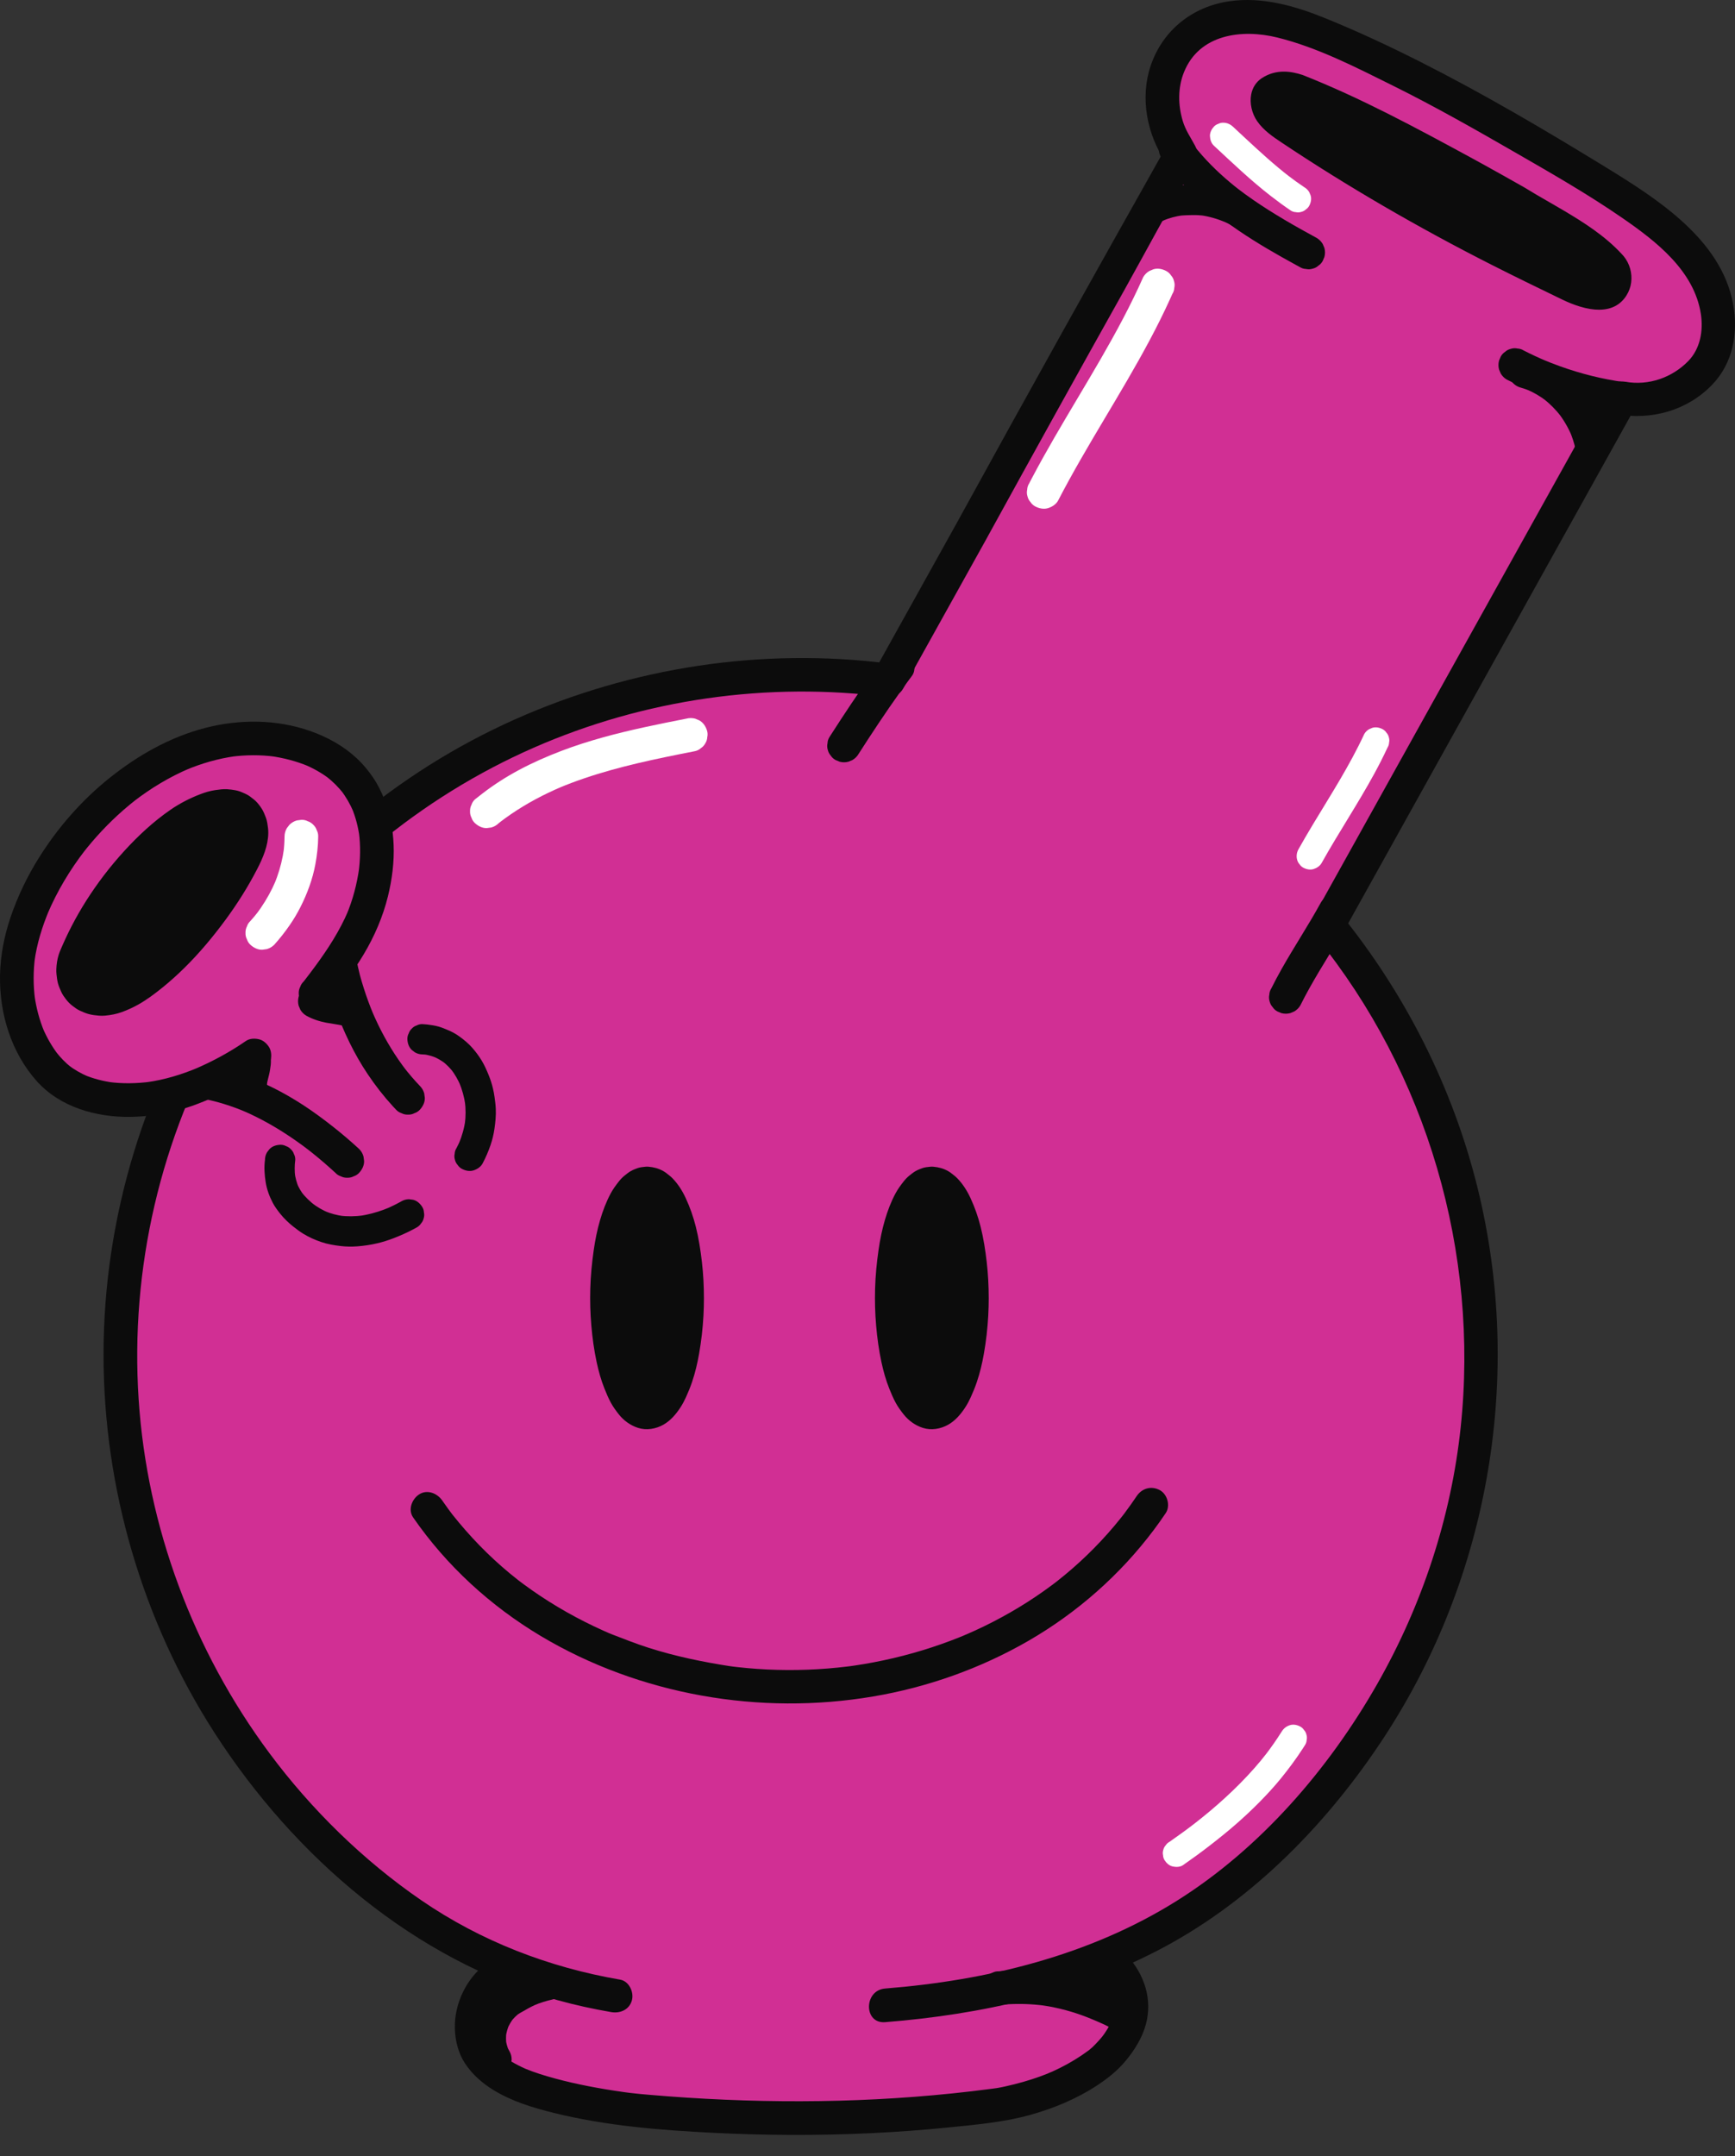
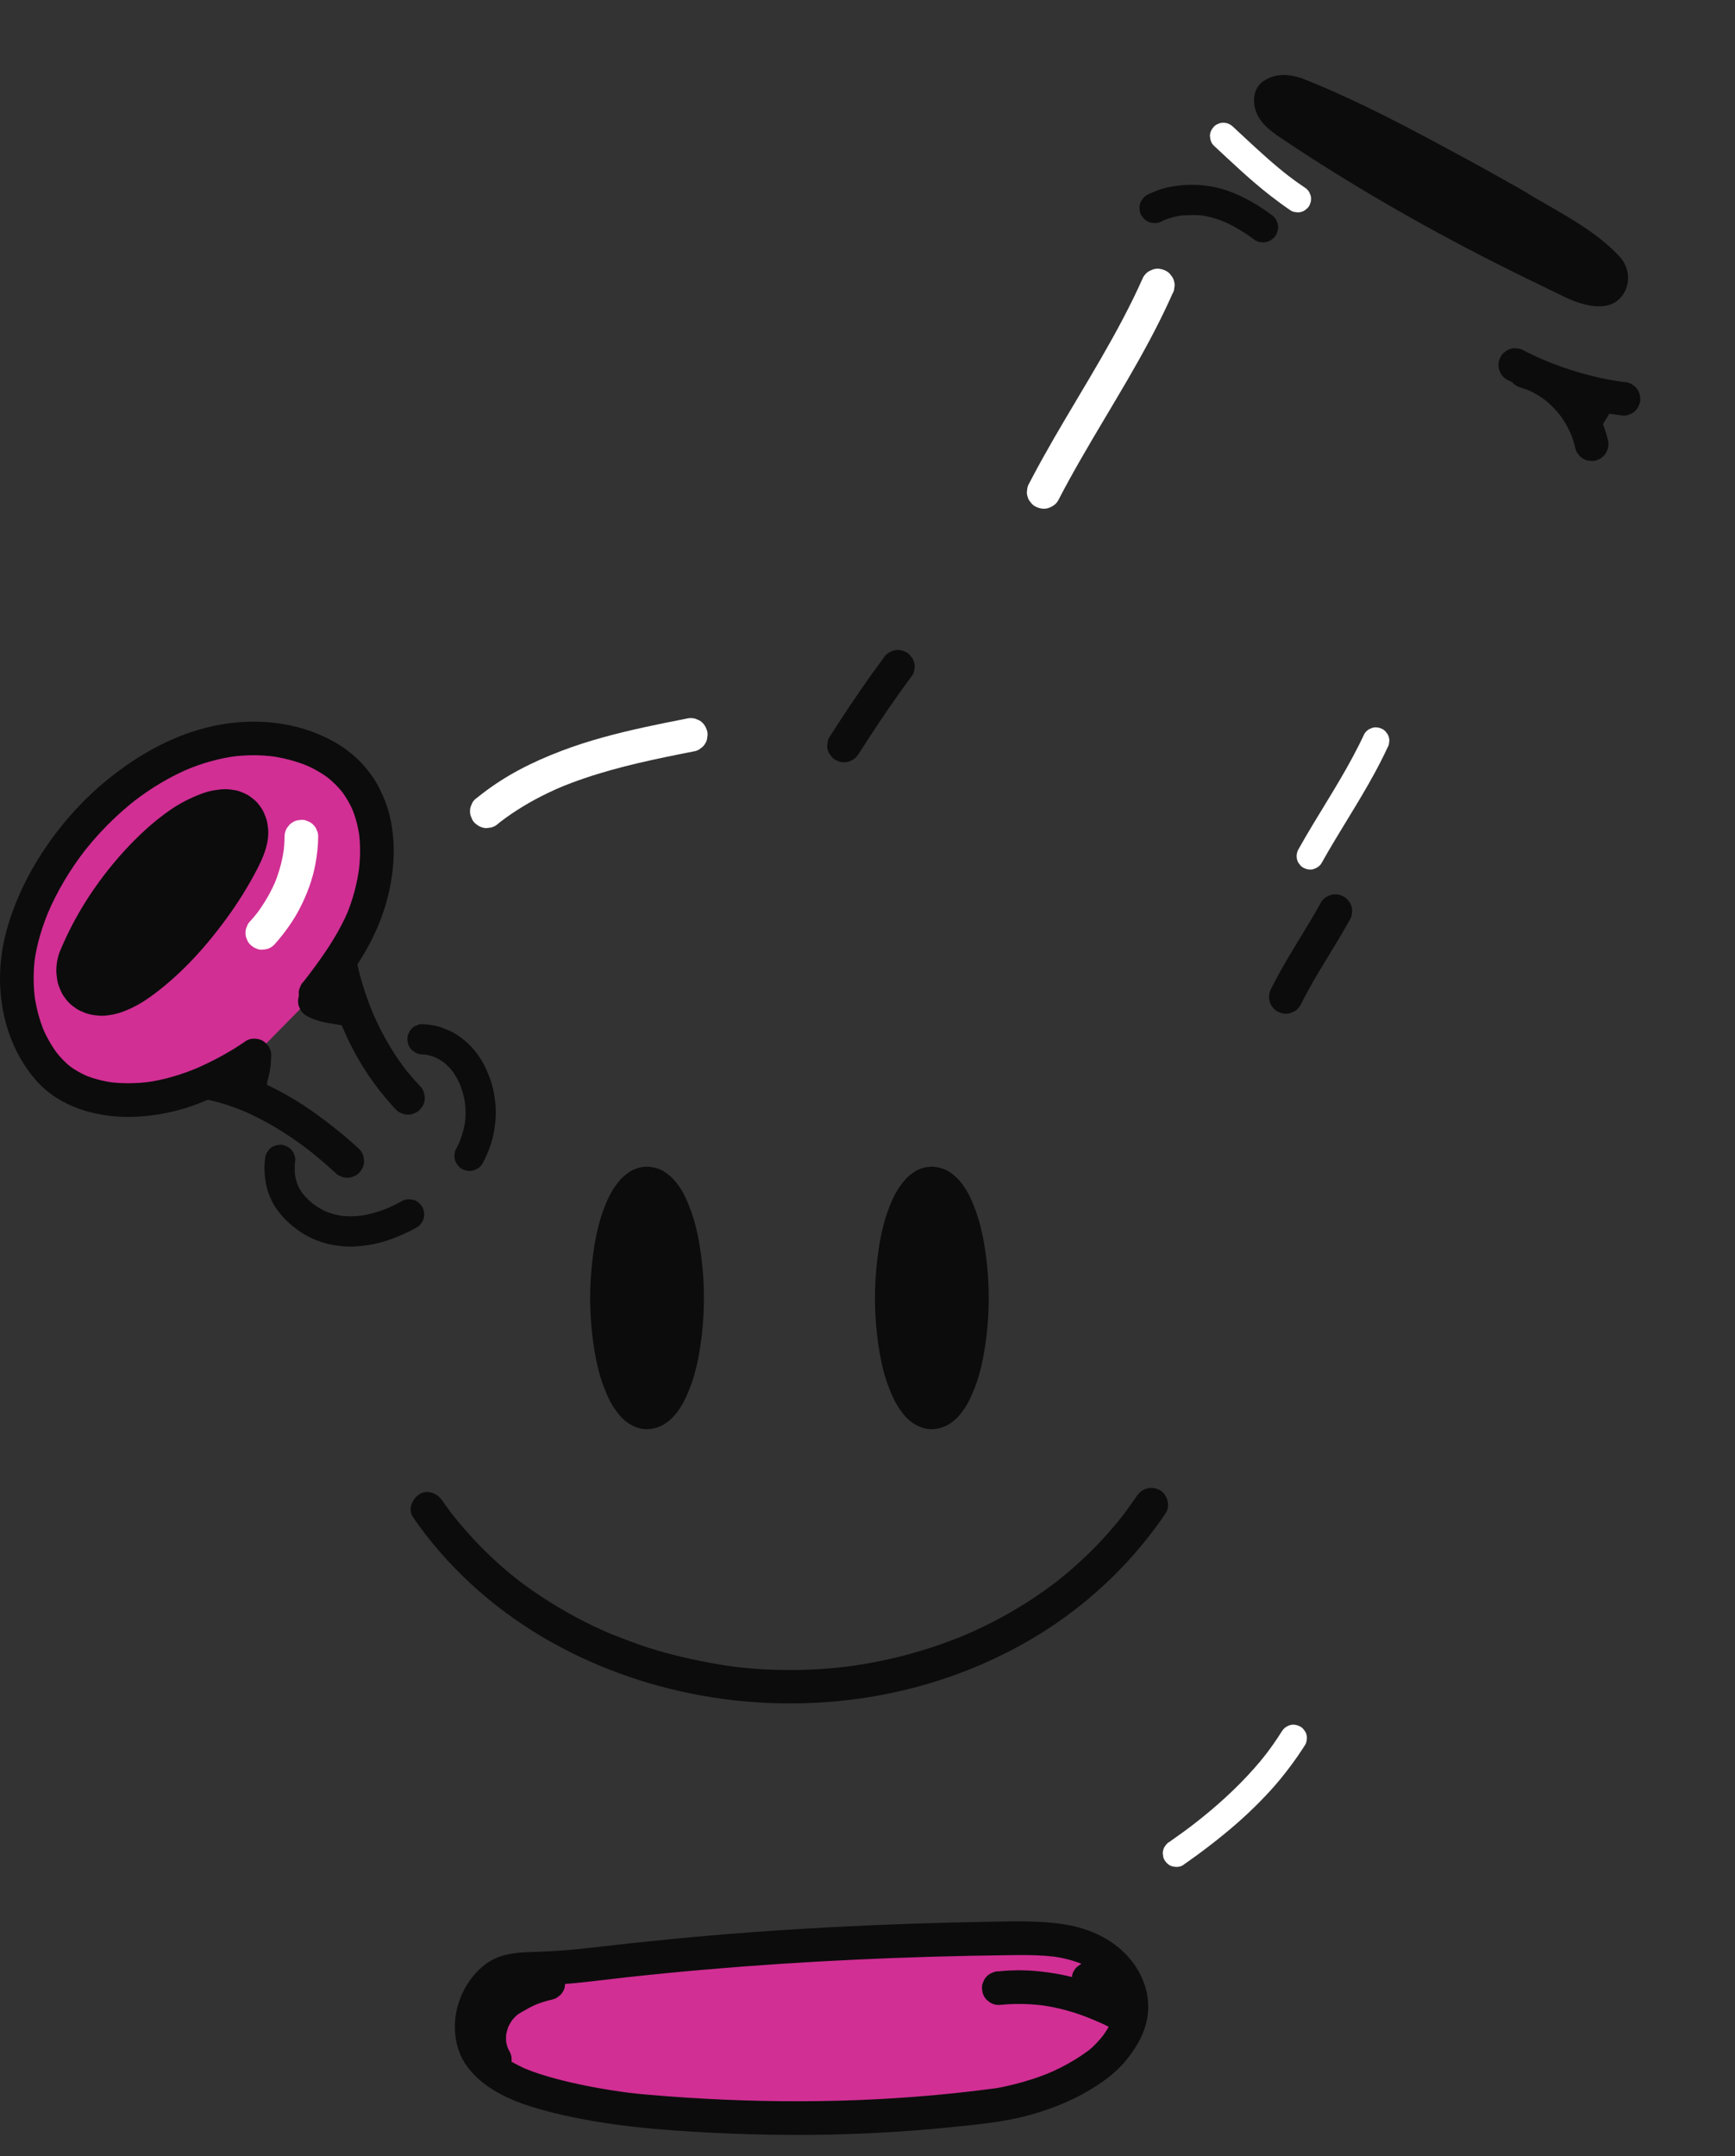
<svg xmlns="http://www.w3.org/2000/svg" id="_ÎÓÈ_1" viewBox="0 0 2883.36 3582.28">
  <rect x="0" y="0" width="2883.36" height="3582.28" fill="#333333" stroke="none" />
  <defs>
    <style>.cls-1{fill:#fff;}.cls-2{fill:#d12f94;}.cls-3{fill:#0c0c0c;}</style>
  </defs>
  <g>
    <path class="cls-2" d="M917,3269.85c-33.59,2.89-71.61-3.82-99.57,20.79-30.19,29.07-43.61,76.04-25.21,115.57,6.03,11.86,14.73,21.84,25.13,30.44,31.2,25.76,77.68,39.07,112.58,47.6,21.4,5.23,42.75,9.63,64.07,13.31,21.31,3.7,42.59,6.69,63.75,9.13,202.51,18.77,407.15,17.66,608.91-10.68,20.09-4.01,39.83-9.03,59.04-15.4,38.42-12.75,74.71-30.93,107.16-57.09,12.87-12.1,24.85-26.09,33.58-41.47,8.73-15.38,14.19-32.15,14.03-49.82-.39-42.87-34.82-79.51-74.48-95.79-39.66-16.29-83.85-16.37-126.72-15.86-222.84,2.63-445.71,14.68-667.09,40.06-15.81,1.81-31.62,3.69-47.43,5.48-15.82,1.76-31.73,2.99-47.75,3.73Z" />
    <path class="cls-3" d="M917,3241.9c-36.73,2.99-77.25-2.4-108.93,20.79-32.85,24.05-52.87,66.14-52.18,106.79,.35,20.55,5.72,42.17,17.2,59.4,11.98,17.96,28.13,32.19,46.42,43.5,30.82,19.07,66.61,29.89,101.57,38.49,86.43,21.26,175.07,28.46,263.74,32.89,87.32,4.36,174.86,4.77,262.2,.63,43.85-2.08,87.66-5.3,131.34-9.73,44.71-4.54,90.03-8.55,133.44-20.59,39.04-10.83,77.41-26.69,111.33-49.01,17.81-11.72,34.27-24.74,47.85-41.26,14.69-17.89,27.12-37.59,33.28-60.14,11.21-41.09-2.17-82.3-30.16-113.26-26.6-29.42-64.62-46.27-103.23-52.64-43.11-7.11-86.89-5.3-130.4-4.57-44.21,.74-88.42,1.86-132.61,3.4-88.02,3.05-175.98,7.73-263.81,14.27-88.26,6.58-176.28,15.4-264.19,25.58-20.91,2.42-41.81,4.47-62.85,5.46-14.59,.69-28.65,12.36-27.96,27.96,.65,14.55,12.31,28.7,27.96,27.96,41.91-1.99,83.51-8.02,125.19-12.57,42.16-4.6,84.37-8.73,126.62-12.4,84.87-7.38,169.89-12.96,254.99-16.93,84.75-3.96,169.57-6.34,254.4-7.35,19.58-.23,39.19-.38,58.73,1.05,4.61,.34,9.21,.76,13.8,1.29,1.3,.15,2.62,.39,3.92,.48-.01,0-5.73-.87-2.55-.32,2.59,.45,5.19,.81,7.77,1.28,9.66,1.76,19.22,4.12,28.53,7.27,2.18,.74,4.34,1.51,6.49,2.34,1.21,.46,2.45,1.08,3.67,1.46,.26,.08-5.74-2.57-3.02-1.25,3.61,1.75,7.23,3.42,10.74,5.37,3.52,1.96,6.95,4.07,10.29,6.33,1.56,1.06,3.08,2.16,4.61,3.26,.71,.51,3.08,2.31-.27-.23-3.74-2.84,.13,.17,.94,.84,6.16,5.15,11.71,10.88,16.85,17.04,3.06,3.66-3.9-5.38-.07,0,1.06,1.5,2.09,3.02,3.08,4.56,2.1,3.29,4.02,6.71,5.72,10.22,.34,.7,.66,1.41,1,2.11,1.96,4.1-.94-2.03-.99-2.39,.26,1.68,1.31,3.46,1.85,5.1,1.21,3.68,2.18,7.45,2.88,11.26,.17,.95,.46,2.09,.51,3.07-.01-.27-.72-7.44-.46-2.77,.1,1.84,.25,3.67,.29,5.51,.04,2.15,0,4.3-.12,6.44-.05,.93-.18,1.87-.21,2.8-.12,3.56,1.2-6.12,.17-.97-.85,4.27-1.74,8.47-3.04,12.63-.65,2.08-1.47,4.09-2.15,6.16-1.18,3.58,2.29-4.91,.68-1.49-.67,1.42-1.29,2.85-1.98,4.26-1.95,3.96-4.11,7.82-6.45,11.57-1.18,1.89-2.4,3.75-3.66,5.58-.54,.79-1.09,1.57-1.65,2.35-.22,.31-4.03,5.24-1.25,1.79,2.66-3.3-1.94,2.35-2.62,3.17-1.44,1.72-2.92,3.41-4.42,5.07-3.41,3.79-6.97,7.45-10.64,10.99-1.57,1.51-3.61,2.77-5.07,4.35,.02-.03,4.35-3.29,1.87-1.45-1.02,.76-2.03,1.53-3.05,2.29-3.81,2.83-7.69,5.56-11.63,8.21-15.3,10.28-31.52,19.16-48.31,26.74-1.96,.89-4.06,1.64-5.97,2.63,7.03-3.64-.21,.07-1.93,.76-4.33,1.73-8.69,3.39-13.08,4.97-8.94,3.22-18,6.12-27.13,8.74-9.79,2.81-19.67,5.29-29.6,7.49-4.69,1.04-9.39,2.09-14.13,2.83-2.47,.38-4.96,.68-7.44,1.02-4.07,.57,5.13-.68,1.06-.14-1.42,.19-2.83,.38-4.25,.56-42.13,5.54-84.42,9.9-126.79,13.16-83.98,6.45-168.27,8.54-252.48,6.79-42.1-.88-84.19-2.71-126.21-5.44-21.01-1.37-42.01-2.96-62.98-4.76-10.3-.89-20.59-1.81-30.85-3.08-2.83-.35-5.66-.72-8.48-1.08-5.56-.72,4.49,.64-1.06-.15-5.68-.8-11.35-1.62-17.01-2.49-37.68-5.82-75.35-13.34-111.95-24.1-8.11-2.39-16.17-4.98-24.12-7.88-3.79-1.38-7.53-2.85-11.27-4.36-4.6-1.85,5.83,2.57-.48-.24-2.1-.93-4.2-1.9-6.27-2.89-7.44-3.56-14.7-7.51-21.62-11.99-1.87-1.21-3.72-2.46-5.54-3.76-.68-.48-1.34-.99-2.02-1.46-2.94-2.04,4.47,3.63,1.72,1.36-3.46-2.85-6.85-5.73-10.03-8.9-1.49-1.49-2.93-3.02-4.33-4.6-.79-.9-1.53-1.85-2.33-2.74-2.01-2.22,1.6,2.11,1.61,2.13-1.98-4.19-5.36-8.07-7.59-12.21-.4-.75-1.6-3.63,.05,.24,1.72,4.01,.24,.47-.14-.57-.67-1.82-1.28-3.67-1.82-5.53-.54-1.85-1.02-3.71-1.44-5.59-.33-1.48-1.4-8.43-.81-3.54,.62,5.16-.11-1.59-.19-2.77-.13-1.89-.2-3.79-.22-5.69-.02-1.9,.02-3.79,.11-5.68,.07-1.31,.97-9.44,.25-4.37-.73,5.13,.34-1.7,.54-2.7,.37-1.86,.79-3.71,1.25-5.55,1-3.95,2.23-7.84,3.67-11.65,.38-1.01,.85-2.01,1.2-3.04,.07-.21-2.57,5.62-1.19,2.93,.87-1.69,1.63-3.45,2.51-5.14,2.01-3.87,4.26-7.62,6.71-11.23,.63-.92,4.63-6.25,1.66-2.47-2.82,3.58,1.11-1.29,1.94-2.25,1.25-1.44,2.54-2.85,3.86-4.22,.57-.59,1.13-1.18,1.72-1.75,.58-.56,4.69-3.72,1.04-1.18-3.8,2.65,1.82-1.22,2.72-1.8,1.87-1.19,3.79-2.29,5.77-3.3,.73-.37,1.5-.68,2.21-1.07,2.61-1.42-3.08,1.23-2.94,1.19,2.32-.61,4.59-1.7,6.9-2.39,3.63-1.09,7.33-1.93,11.07-2.59,.8-.14,1.61-.27,2.42-.4,4.67-.8-2.17,.36-2.56,.33,2.1,.14,4.44-.47,6.56-.64,15.9-1.26,31.89-.59,47.79-1.88,14.54-1.19,28.67-12.01,27.96-27.96-.63-14.13-12.35-29.23-27.96-27.96Z" />
  </g>
  <g>
-     <path class="cls-2" d="M1470.96,3331.97c230.1-17.89,452.7-84.42,623.72-246.08,43.65-39.99,84.5-83.77,122.03-131.19,37.53-47.43,71.74-98.5,102.1-153.06,231.83-416.62,172.25-916.5-111.77-1264.77l140.22-251.99,95.51-171.65,251.45-451.87c29.45,5.77,59.79,1.95,86.6-10.2,13.41-6.07,25.93-14.23,36.99-24.3,41.99-36.02,45.45-91.43,28.52-140.43-8.47-24.5-22.02-47.41-38.4-65.51-63.69-69.52-147.3-114.76-226.31-162.79-9.06-5.39-18.15-10.75-27.26-16.07-18.22-10.65-36.54-21.13-54.92-31.55-69.71-40.68-139.83-78.4-212.42-112.56-14.52-6.83-29.14-13.51-43.9-20-75.53-33.35-165.33-74.36-246-32.44-14.36,8.27-27.36,19.42-38.12,33.59-38.81,51.35-34.52,124.12,2.7,176.83,1.84,3.59-7.18,15.2-11.55,23.34-4.38,7.87-9.74,17.51-15.98,28.72-107.18,190.07-212.58,379.46-317.44,570.4l.03,.02c-80.84,145.28-140.22,251.99-140.22,251.99-445.67-57.77-901.86,155.11-1133.69,571.74-242.9,436.52-165.91,964.44,153.97,1313.61,39.99,43.65,83.77,84.5,131.18,122.02,113.63,94.27,250.34,154.09,395.15,178.48" />
-     <path class="cls-3" d="M1470.96,3359.93c160.32-12.73,320.18-47.98,462.86-124.33,150.4-80.47,274.65-208.61,367.32-350.57,174.46-267.25,230.83-600.57,154.62-910.38-41.21-167.54-120.33-323.73-228.95-457.55,1.46,11.29,2.91,22.59,4.37,33.88,63.72-114.51,127.44-229.02,191.16-343.53l197.95-355.73c32.69-58.75,65.38-117.5,98.08-176.25-10.52,4.28-21.05,8.57-31.57,12.85,57.78,10.05,116.78-5.98,158.22-48.67,35.14-36.2,44.07-86.66,35.09-134.95-19.93-107.26-126.63-174.71-212.68-227.51-100.09-61.41-201.81-121.26-306.64-174.25-51.89-26.23-104.75-50.92-158.64-72.79-50.16-20.35-104.24-35.86-158.78-28.11-61.33,8.71-110.89,47.85-130.98,106.84-18.26,53.62-6.33,115.01,25.19,161.15l-3.82-14.11c2.32-7.16,2.06-7.91-.77-2.24-1.62,2.6-3.24,5.2-4.85,7.81-2.36,3.98-4.56,8.07-6.82,12.12-6.94,12.47-13.91,24.93-20.92,37.37-14.98,26.58-29.94,53.18-44.87,79.78-29.29,52.17-58.5,104.39-87.62,156.65-58.76,105.44-117.19,211.06-175.3,316.86-7.15,13.02-3.47,30.74,10.03,38.25l.03,.02c-3.34-12.75-6.69-25.5-10.03-38.25l-140.22,251.99c8.05-4.62,16.09-9.23,24.14-13.85-210.93-26.88-426.56,6.36-620.62,92.78-197.26,87.85-367.14,232.2-487.37,411.39-127.19,189.58-196.56,416.11-196.52,644.44,.04,221.47,64.68,442.41,184.75,628.57,132.41,205.28,331.3,377.45,569.4,443.66,29.49,8.2,59.38,14.74,89.54,19.92,14.86,2.55,30.11-3.96,34.39-19.53,3.69-13.45-4.56-31.82-19.53-34.39-118.37-20.32-231.36-63.85-330.57-131.93-96.31-66.09-182.82-150.88-252.44-244.58-126.44-170.19-203.2-375.76-217.18-587.47-14.35-217.44,36.45-435.7,145.33-624.48,104.09-180.48,258.22-328.61,442.66-425.48,178.27-93.62,381.34-136.51,582.23-124.23,25.38,1.55,50.69,4.02,75.92,7.23,9.27,1.18,19.84-6.12,24.14-13.85l140.22-251.99c7.22-12.98,3.41-30.77-10.03-38.25l-.03-.02c3.34,12.75,6.69,25.5,10.03,38.25,75.39-137.25,151.31-274.21,227.8-410.85,36.89-65.9,72.06-133.31,111.37-197.78,7.94-13.03,13.63-27.46,5.81-42.04-7.4-13.81-15.67-25.48-20.26-40.74-7.91-26.27-8.37-55.12,1.93-80.88,25.39-63.5,96.19-72.41,155.31-57.81,66.99,16.55,131.28,49.85,192.79,80.35,69.05,34.23,135.96,72.32,202.73,110.76,59.87,34.47,120.41,69.18,177.33,108.4,56.32,38.8,120.01,87.93,130.96,160.04,4.2,27.64-1.02,57.66-21.15,78.19-26.95,27.47-65.68,40.92-103.82,34.29-12.15-2.11-25.17,1.34-31.57,12.85-71.21,127.98-142.43,255.95-213.64,383.93-50.96,91.59-101.93,183.17-152.89,274.76-40.22,72.27-80.43,144.55-120.65,216.82-6.59,11.84-3.7,23.94,4.37,33.88,184.44,227.21,271.02,524.55,240.13,815.26-15.89,149.59-64.22,295.59-138.66,426.15-80.73,141.58-194.18,273.14-333.08,360.24-145.28,91.1-315.23,132.27-484.72,145.73-35.63,2.83-35.93,58.77,0,55.91h0Z" />
-   </g>
+     </g>
  <g>
    <path class="cls-3" d="M2700.81,483.32c3.07-6.2,4.66-13.02,4.85-19.92,.37-13.8-4.89-27.92-15.2-38.14-27.24-29.24-60.36-50.22-94.26-70.42-5.53-3.26-11.1-6.49-16.67-9.71-16.73-9.65-33.54-19.21-49.79-29.28-11.88-6.73-23.78-13.45-35.7-20.13-17.89-10.02-35.83-19.96-53.83-29.77-90.62-49.12-181.07-98.17-277.35-136.11-21.44-6.92-42.9-8.6-63.28,5.02-20.91,14.29-18.62,44.75-5.64,63.45,9.79,14.1,24.32,24.06,38.59,33.58,112.35,75.03,229.53,142.65,350.04,203.71,38.3,19.4,76.94,38.12,115.58,56.84,8.53,4.13,18.56,8.39,29.05,11.56,27.82,8.4,58.86,9.11,73.61-20.68Z" />
-     <path class="cls-3" d="M2657.35,514.62c-9.05,0-19.56-1.58-31.77-5.27-9.42-2.84-19.47-6.84-29.87-11.88-38.06-18.44-77.35-37.47-115.67-56.89-123.98-62.82-241.95-131.47-350.62-204.05-13.08-8.73-29.35-19.59-40.08-35.05-8.89-12.8-12.75-29.76-10.08-44.25,2.11-11.44,8.04-20.78,17.15-27,25.08-16.76,50.9-11.29,68.15-5.73l.33,.12c96.47,38.01,188.55,87.93,277.6,136.2l.37,.2c16.9,9.21,34.53,18.96,53.9,29.81,11.21,6.28,22.9,12.87,35.73,20.14l.19,.11c13.71,8.5,28.11,16.79,42.03,24.81l7.61,4.39c4.6,2.65,10.66,6.16,16.72,9.74,32.92,19.61,67.38,41.27,95.43,71.35,11.08,11.02,17.2,26.39,16.78,42.18-.21,7.92-2.03,15.41-5.43,22.26h0c-7.07,14.26-21.01,28.81-48.47,28.81Zm-524.01-384.45c-11.39,0-21.33,3.09-30.67,9.33-6.55,4.48-10.86,11.32-12.42,19.77-2.15,11.67,1.02,25.4,8.26,35.85,8.82,12.7,21.48,21.69,37.11,32.12,108.31,72.33,225.88,140.75,349.47,203.37,38.23,19.37,77.47,38.38,115.42,56.77,9.94,4.82,19.44,8.6,28.29,11.27,33.57,10.14,56.11,4.15,66.99-17.81h0c2.67-5.38,4.1-11.3,4.27-17.59,.34-12.75-4.6-25.15-13.55-34.02l-.16-.16c-27.06-29.04-60.8-50.22-93.03-69.43-6-3.54-12.03-7.03-16.6-9.67l-7.6-4.38c-13.97-8.04-28.41-16.36-42.25-24.94-12.78-7.24-24.42-13.8-35.58-20.06-19.33-10.83-36.92-20.56-53.77-29.74l-.36-.2c-88.7-48.08-180.42-97.8-276.2-135.56-10.19-3.28-19.29-4.93-27.61-4.93Z" />
  </g>
-   <path class="cls-3" d="M1929.53,261.34c11.86,16.8,24.91,32.83,39.14,47.69,12.74,13.31,26.38,25.73,40.62,37.4,15.99,13.09,32.59,25.47,49.68,37.08,15.35,10.43,31.1,20.27,47.07,29.73,15.79,9.35,31.8,18.32,47.9,27.11,1.99,1.09,3.99,2.17,5.99,3.26,3.21,2.04,6.67,3.15,10.39,3.32,3.72,.83,7.43,.67,11.15-.5,3.64-.87,6.81-2.53,9.51-5,3.04-1.97,5.44-4.59,7.2-7.84l2.82-6.68c1.33-4.95,1.33-9.91,0-14.86-.94-2.23-1.88-4.45-2.82-6.68-2.49-4.2-5.83-7.54-10.03-10.03-17.85-9.69-35.61-19.56-53.09-29.9-17.63-10.42-35-21.31-51.87-32.94-9.5-6.54-18.83-13.32-27.96-20.37,1.89,1.46,3.77,2.91,5.66,4.37-22.61-17.49-43.96-36.69-62.92-58.1-5.37-6.06-10.55-12.3-15.51-18.71,1.46,1.89,2.91,3.77,4.37,5.66-3.1-4.01-6.11-8.08-9.03-12.22-1.76-3.26-4.16-5.87-7.2-7.84-2.7-2.47-5.87-4.14-9.51-5-3.72-1.17-7.43-1.33-11.15-.5-3.72,.17-7.19,1.27-10.39,3.32-1.89,1.46-3.77,2.91-5.66,4.37-3.46,3.49-5.86,7.6-7.19,12.34-.33,2.48-.67,4.95-1,7.43,.02,5.05,1.29,9.75,3.82,14.11h0Z" />
  <path class="cls-3" d="M2698.07,634.7c-2.21-.27-4.42-.55-6.62-.85,2.48,.33,4.95,.67,7.43,1-18.19-2.46-36.23-5.96-54.03-10.39-17.74-4.42-35.24-9.76-52.44-15.95-9.74-3.5-19.37-7.27-28.91-11.29,2.23,.94,4.45,1.88,6.68,2.82-12.82-5.42-25.45-11.3-37.86-17.62-3.21-2.04-6.67-3.15-10.39-3.32-3.72-.83-7.43-.67-11.15,.5-3.64,.86-6.81,2.53-9.51,5-3.04,1.97-5.44,4.59-7.2,7.84l-2.82,6.68c-1.33,4.95-1.33,9.91,0,14.86,.94,2.23,1.88,4.45,2.82,6.68,2.49,4.2,5.83,7.54,10.03,10.03,23.98,12.22,48.83,22.93,74.17,32,23.35,8.36,47.26,15.17,71.54,20.22,15.96,3.31,32.07,5.75,48.26,7.71,3.85,.15,7.44-.66,10.77-2.41,3.47-1.13,6.46-3.05,9-5.78,2.73-2.53,4.65-5.53,5.78-9,1.75-3.33,2.55-6.92,2.41-10.77-.33-2.48-.67-4.95-1-7.43-1.33-4.74-3.72-8.85-7.19-12.34-1.89-1.46-3.77-2.91-5.66-4.37-4.36-2.53-9.06-3.8-14.11-3.82h0Z" />
  <path class="cls-3" d="M2195.03,1499.85c-10.28,18.69-21.32,36.95-32.42,55.16-11.1,18.23-22.25,36.43-32.73,55.03-5.97,10.6-11.72,21.33-17.12,32.23-2.04,3.21-3.15,6.67-3.32,10.39-.83,3.72-.67,7.43,.5,11.15,.86,3.64,2.53,6.81,5,9.51,1.97,3.04,4.59,5.44,7.84,7.2,2.23,.94,4.45,1.88,6.68,2.82,4.95,1.33,9.91,1.33,14.86,0l6.68-2.82c4.2-2.49,7.54-5.83,10.03-10.03,9.58-19.32,20.24-38.07,31.28-56.59,10.9-18.28,22.15-36.35,33.05-54.63,6.14-10.31,12.17-20.69,17.95-31.21,2.04-3.21,3.15-6.67,3.32-10.39,.83-3.72,.67-7.43-.5-11.15-.86-3.64-2.53-6.81-5-9.51-1.97-3.04-4.59-5.44-7.84-7.2-2.23-.94-4.45-1.88-6.68-2.82-4.95-1.33-9.91-1.33-14.86,0-6.83,2.21-13.16,6.4-16.71,12.85h0Z" />
  <path class="cls-3" d="M1467.97,1093.79c-12.31,16.48-24.29,33.21-35.99,50.12-11.7,16.91-23.14,34-34.4,51.21-6.4,9.77-12.74,19.58-19.04,29.41-2.04,3.21-3.15,6.67-3.32,10.39-.83,3.72-.67,7.43,.5,11.15,.86,3.64,2.53,6.81,5,9.51,1.97,3.04,4.59,5.44,7.84,7.2,2.23,.94,4.45,1.88,6.68,2.82,4.95,1.33,9.91,1.33,14.86,0,2.23-.94,4.45-1.88,6.68-2.82,4.2-2.49,7.54-5.83,10.03-10.03,11.13-17.37,22.38-34.66,33.85-51.8,11.42-17.08,23.06-34.02,35-50.74,6.76-9.47,13.62-18.87,20.59-28.2,2.04-3.21,3.15-6.67,3.32-10.39,.83-3.72,.67-7.43-.5-11.15-.86-3.64-2.53-6.81-5-9.51-1.97-3.04-4.59-5.44-7.84-7.2-2.23-.94-4.45-1.88-6.68-2.82-4.95-1.33-9.91-1.33-14.86,0-2.23,.94-4.45,1.88-6.68,2.82-4.2,2.49-7.54,5.83-10.03,10.03h0Z" />
  <path class="cls-1" d="M828.9,1367.7c2.23-1.8,4.48-3.57,6.74-5.32-1.89,1.46-3.77,2.91-5.66,4.37,25.05-19.32,52.3-35.63,80.81-49.3,7.93-3.8,15.95-7.4,24.05-10.82-2.23,.94-4.45,1.88-6.68,2.82,28.37-11.95,57.64-21.66,87.28-29.94,29.54-8.25,59.45-15.09,89.46-21.36,16.8-3.51,33.64-6.85,50.48-10.15,3.64-.86,6.81-2.53,9.51-5,3.04-1.97,5.44-4.59,7.2-7.84,2.04-3.21,3.15-6.67,3.32-10.39,.83-3.72,.67-7.43-.5-11.15-2.19-6.76-6.38-13.29-12.85-16.71-2.23-.94-4.45-1.88-6.68-2.82-4.95-1.33-9.91-1.33-14.86,0-23.29,4.57-46.57,9.2-69.76,14.27-23.35,5.11-46.61,10.67-69.64,17.09-22.97,6.4-45.73,13.65-68.02,22.15-24.27,9.25-48.18,19.7-71.07,31.99-21.1,11.33-41.31,24.27-60.29,38.88-4.16,3.2-8.32,6.4-12.4,9.7-2.73,2.53-4.65,5.53-5.78,9-1.75,3.33-2.55,6.92-2.41,10.77-.15,3.85,.66,7.44,2.41,10.77,1.13,3.47,3.05,6.47,5.78,9,5.33,4.89,12.32,8.52,19.77,8.19l7.43-1c4.74-1.33,8.85-3.72,12.34-7.19h0Z" />
  <path class="cls-1" d="M1899.96,460.34c-10.38,23.36-21.65,46.32-33.54,68.95-11.85,22.56-24.29,44.8-37.03,66.87-12.68,21.98-25.66,43.78-38.63,65.59-13.04,21.92-26.09,43.84-38.84,65.93-12.78,22.14-25.27,44.45-37.17,67.07-1.47,2.8-2.93,5.6-4.39,8.41-2.04,3.21-3.15,6.67-3.32,10.39-.83,3.72-.67,7.43,.5,11.15,.86,3.64,2.53,6.81,5,9.51,1.97,3.04,4.59,5.44,7.84,7.2,6.49,3.43,14.35,5.15,21.54,2.82,6.73-2.18,13.36-6.37,16.71-12.85,11.76-22.71,24.13-45.1,36.85-67.29,12.68-22.14,25.69-44.08,38.73-66.01,12.97-21.81,25.98-43.6,38.73-65.54,12.8-22.03,25.35-44.2,37.34-66.68,12.02-22.54,23.48-45.38,34.06-68.64,1.31-2.88,2.61-5.77,3.89-8.66,2.04-3.21,3.15-6.67,3.32-10.39,.83-3.72,.67-7.43-.5-11.15-.86-3.64-2.53-6.81-5-9.51-1.97-3.04-4.59-5.44-7.84-7.2-6.49-3.43-14.35-5.15-21.54-2.82-2.23,.94-4.45,1.88-6.68,2.82-4.2,2.49-7.54,5.83-10.03,10.03h0Z" />
  <path class="cls-1" d="M2130.23,2876.74c-8.73,13.92-18.16,27.37-28.19,40.38l3.5-4.53c-13.75,17.79-28.76,34.54-44.57,50.53-15.59,15.76-31.97,30.75-48.91,45.04-9.63,8.12-19.44,16.02-29.4,23.72,1.51-1.17,3.02-2.33,4.53-3.5-14.28,11.03-28.87,21.65-43.69,31.93-2.61,1.41-4.7,3.33-6.27,5.76-1.98,2.16-3.31,4.7-4,7.61-.93,2.97-1.07,5.95-.4,8.92,.14,2.98,1.02,5.75,2.65,8.32,3.08,4.78,7.66,8.98,13.37,10.28,5.61,1.28,12.33,1.15,17.23-2.25,14.69-10.19,29.14-20.71,43.3-31.63,15.44-11.91,30.63-24.12,45.31-36.96,13.3-11.64,26.21-23.73,38.62-36.31,12.47-12.65,24.56-25.76,35.75-39.56,12.8-15.79,24.96-32.12,36-49.19,1.28-1.98,2.55-3.98,3.81-5.98,1.63-2.57,2.52-5.34,2.65-8.32,.67-2.97,.53-5.95-.4-8.92-.69-2.91-2.03-5.45-4-7.61-1.58-2.43-3.67-4.35-6.28-5.76-5.19-2.74-11.48-4.12-17.23-2.25-5.65,1.83-10.18,5.19-13.37,10.28h0Z" />
  <path class="cls-1" d="M2267.22,1219.66c-12.07,26.01-25.91,51.16-40.42,75.88-14.54,24.78-29.75,49.16-44.56,73.78-8.31,13.82-16.49,27.72-24.35,41.79-2.87,5.13-3.83,11.53-2.25,17.23,.69,2.91,2.03,5.45,4,7.61,1.58,2.43,3.67,4.35,6.27,5.76,5.19,2.74,11.48,4.12,17.23,2.25,5.49-1.78,10.49-5.13,13.37-10.28,13.97-25,28.93-49.42,43.83-73.87,14.95-24.53,29.85-49.11,43.6-74.35,7.73-14.19,15.09-28.58,21.89-43.24,1.63-2.57,2.52-5.34,2.65-8.32,.67-2.97,.53-5.95-.4-8.92-.69-2.91-2.03-5.45-4-7.61-1.58-2.43-3.67-4.35-6.27-5.76-5.19-2.74-11.48-4.12-17.23-2.25-1.78,.75-3.56,1.5-5.34,2.25-3.36,1.99-6.04,4.66-8.02,8.02h0Z" />
  <path class="cls-1" d="M2017.33,242.07c15.38,14.26,30.63,28.66,46.2,42.72,15.71,14.18,31.75,27.99,48.49,40.94,10.82,8.37,21.78,16.53,33.17,24.13,2.57,1.63,5.34,2.52,8.32,2.65,2.97,.67,5.95,.53,8.92-.4,2.91-.69,5.45-2.03,7.61-4,2.43-1.58,4.35-3.67,5.76-6.28,2.74-5.19,4.12-11.48,2.25-17.23-.75-1.78-1.5-3.56-2.25-5.34-1.99-3.36-4.66-6.04-8.02-8.02-9.79-6.53-19.32-13.44-28.64-20.63,1.51,1.17,3.02,2.33,4.53,3.5-26.05-20.13-50.35-42.38-74.43-64.79-6.76-6.29-13.5-12.59-20.27-18.87-4.31-3.99-9.86-6.55-15.81-6.55-3.08-.12-5.95,.53-8.62,1.93-2.77,.9-5.17,2.44-7.2,4.62-3.91,4.26-6.82,9.86-6.55,15.81,.26,5.8,2.17,11.75,6.55,15.81h0Z" />
  <g>
    <ellipse class="cls-3" cx="1075.29" cy="2156.54" rx="66.58" ry="190.17" />
    <path class="cls-3" d="M1113.91,2156.54c-.01,22.7-1.37,45.4-4.37,67.91,.33-2.48,.67-4.95,1-7.43-2.9,21.56-7.22,43.06-14.15,63.71-1.67,4.97-3.51,9.89-5.54,14.73l2.82-6.68c-4.01,9.47-8.76,18.74-15.04,26.92,1.46-1.89,2.91-3.77,4.37-5.66-2.95,3.81-6.24,7.36-10.05,10.32,1.89-1.46,3.77-2.91,5.66-4.37-2.34,1.8-4.85,3.35-7.57,4.51l6.68-2.82c-2.12,.89-4.33,1.52-6.61,1.85,2.48-.33,4.95-.67,7.43-1-2.16,.29-4.33,.29-6.5,0,2.48,.33,4.95,.67,7.43,1-2.28-.33-4.49-.96-6.61-1.85,2.23,.94,4.45,1.88,6.68,2.82-2.72-1.17-5.23-2.72-7.57-4.51,1.89,1.46,3.77,2.91,5.66,4.37-3.81-2.97-7.1-6.52-10.05-10.32,1.46,1.89,2.91,3.77,4.37,5.66-6.28-8.18-11.03-17.45-15.04-26.92,.94,2.23,1.88,4.45,2.82,6.68-7.86-18.71-12.9-38.55-16.54-58.48-1.21-6.63-2.25-13.29-3.15-19.96,.33,2.48,.67,4.95,1,7.43-4.71-35.4-5.57-71.39-2.96-106.99,.71-9.63,1.69-19.25,2.96-28.82-.33,2.48-.67,4.95-1,7.43,2.9-21.56,7.22-43.06,14.15-63.71,1.67-4.97,3.51-9.89,5.54-14.73-.94,2.23-1.88,4.45-2.82,6.68,4.01-9.47,8.76-18.74,15.04-26.92-1.46,1.89-2.91,3.77-4.37,5.66,2.95-3.81,6.24-7.36,10.05-10.32-1.89,1.46-3.77,2.91-5.66,4.37,2.34-1.8,4.85-3.35,7.57-4.51-2.23,.94-4.45,1.88-6.68,2.82,2.12-.89,4.33-1.52,6.61-1.85-2.48,.33-4.95,.67-7.43,1,2.16-.29,4.33-.29,6.5,0-2.48-.33-4.95-.67-7.43-1,2.28,.33,4.49,.96,6.61,1.85l-6.68-2.82c2.72,1.17,5.23,2.72,7.57,4.51-1.89-1.46-3.77-2.91-5.66-4.37,3.81,2.96,7.1,6.52,10.05,10.32-1.46-1.89-2.91-3.77-4.37-5.66,6.28,8.18,11.03,17.45,15.04,26.92-.94-2.23-1.88-4.45-2.82-6.68,7.86,18.71,12.9,38.55,16.54,58.48,1.21,6.63,2.25,13.29,3.15,19.96-.33-2.48-.67-4.95-1-7.43,3,22.51,4.36,45.21,4.37,67.91,0,7.17,3.12,14.7,8.19,19.77,2.53,2.73,5.53,4.65,9,5.78,3.33,1.75,6.92,2.55,10.77,2.41,7.23-.32,14.73-2.7,19.77-8.19,5.02-5.47,8.19-12.2,8.19-19.77-.01-19.91-1.05-39.82-3.33-59.59-2.28-19.75-5.3-39.46-10.15-58.75-4.11-16.34-9.69-32.2-16.76-47.5-5.54-11.97-12.82-23.58-22.08-33.03-1.57-1.61-3.24-3.1-5.01-4.49-3.32-2.61-6.63-5.42-10.35-7.48-8.01-4.43-15.35-6.31-24.34-7.16-1.8-.17-3.58-.15-5.38,.04-4.03,.43-8.52,.82-12.48,2.16-4.02,1.36-8.03,3.01-11.73,5.09-3.77,2.13-7.26,5.04-10.58,7.71-3.62,2.91-6.74,6.31-9.59,9.96-4.86,6.21-9.37,12.4-13.11,19.34-7.52,13.96-13.23,29.1-17.68,44.3-4.76,16.25-8.1,32.9-10.51,49.65-3.1,21.51-5.19,43.08-5.78,64.81-.55,20.25,0,40.54,1.74,60.73,1.77,20.4,4.53,40.83,8.83,60.87,3.22,14.99,7.33,29.85,13.05,44.09,3.19,7.96,6.53,15.93,10.65,23.48,3.78,6.94,8.34,13.15,13.25,19.35,8.19,10.33,19.26,18.28,31.84,22.33,13.95,4.5,29.5,1.87,42.07-5.22,12.15-6.85,21.55-18.06,28.96-29.63,3.27-5.12,6.09-10.52,8.61-16.04,3.76-8.25,7.2-16.67,10.12-25.26,5.21-15.35,8.93-31.2,11.73-47.16,3.66-20.83,6.08-41.95,7.24-63.07,.54-9.84,.79-19.69,.8-29.54,0-7.17-3.12-14.7-8.19-19.77-2.53-2.73-5.53-4.65-9-5.78-3.33-1.75-6.92-2.55-10.77-2.41-7.23,.32-14.73,2.7-19.77,8.19-5.02,5.47-8.18,12.19-8.19,19.77Z" />
  </g>
  <g>
    <ellipse class="cls-3" cx="1548.58" cy="2156.54" rx="66.58" ry="190.17" />
    <path class="cls-3" d="M1587.21,2156.54c-.01,22.7-1.37,45.4-4.37,67.91,.33-2.48,.67-4.95,1-7.43-2.9,21.56-7.22,43.06-14.15,63.71-1.67,4.97-3.51,9.89-5.54,14.73,.94-2.23,1.88-4.45,2.82-6.68-4.01,9.47-8.76,18.74-15.04,26.92,1.46-1.89,2.91-3.77,4.37-5.66-2.95,3.81-6.24,7.36-10.05,10.32,1.89-1.46,3.77-2.91,5.66-4.37-2.34,1.8-4.85,3.35-7.57,4.51,2.23-.94,4.45-1.88,6.68-2.82-2.12,.89-4.33,1.52-6.61,1.85,2.48-.33,4.95-.67,7.43-1-2.16,.29-4.33,.29-6.5,0,2.48,.33,4.95,.67,7.43,1-2.28-.33-4.49-.96-6.61-1.85l6.68,2.82c-2.72-1.17-5.23-2.72-7.57-4.51,1.89,1.46,3.77,2.91,5.66,4.37-3.81-2.97-7.1-6.52-10.05-10.32,1.46,1.89,2.91,3.77,4.37,5.66-6.28-8.18-11.03-17.45-15.04-26.92l2.82,6.68c-7.86-18.71-12.9-38.55-16.54-58.48-1.21-6.63-2.25-13.29-3.15-19.96,.33,2.48,.67,4.95,1,7.43-4.71-35.4-5.57-71.39-2.96-106.99,.71-9.63,1.69-19.25,2.96-28.82-.33,2.48-.67,4.95-1,7.43,2.9-21.56,7.22-43.06,14.15-63.71,1.67-4.97,3.51-9.89,5.54-14.73-.94,2.23-1.88,4.45-2.82,6.68,4.01-9.47,8.76-18.74,15.04-26.92-1.46,1.89-2.91,3.77-4.37,5.66,2.95-3.81,6.24-7.36,10.05-10.32-1.89,1.46-3.77,2.91-5.66,4.37,2.34-1.8,4.85-3.35,7.57-4.51l-6.68,2.82c2.12-.89,4.33-1.52,6.61-1.85-2.48,.33-4.95,.67-7.43,1,2.16-.29,4.33-.29,6.5,0-2.48-.33-4.95-.67-7.43-1,2.28,.33,4.49,.96,6.61,1.85-2.23-.94-4.45-1.88-6.68-2.82,2.72,1.17,5.23,2.72,7.57,4.51-1.89-1.46-3.77-2.91-5.66-4.37,3.81,2.96,7.1,6.52,10.05,10.32-1.46-1.89-2.91-3.77-4.37-5.66,6.28,8.18,11.03,17.45,15.04,26.92-.94-2.23-1.88-4.45-2.82-6.68,7.86,18.71,12.9,38.55,16.54,58.48,1.21,6.63,2.25,13.29,3.15,19.96-.33-2.48-.67-4.95-1-7.43,3,22.51,4.36,45.21,4.37,67.91,0,7.17,3.12,14.7,8.19,19.77,2.53,2.73,5.53,4.65,9,5.78,3.33,1.75,6.92,2.55,10.77,2.41,7.23-.32,14.73-2.7,19.77-8.19,5.02-5.47,8.19-12.2,8.19-19.77-.01-19.91-1.05-39.82-3.33-59.59-2.28-19.75-5.3-39.46-10.15-58.75-4.11-16.34-9.69-32.2-16.76-47.5-5.54-11.97-12.82-23.58-22.08-33.03-1.57-1.61-3.24-3.1-5.01-4.49-3.32-2.61-6.63-5.42-10.35-7.48-8.01-4.43-15.35-6.31-24.34-7.16-1.8-.17-3.58-.15-5.38,.04-4.03,.43-8.52,.82-12.48,2.16-4.02,1.36-8.03,3.01-11.73,5.09-3.77,2.13-7.26,5.04-10.58,7.71-3.62,2.91-6.74,6.31-9.59,9.96-4.86,6.21-9.37,12.4-13.11,19.34-7.52,13.96-13.23,29.1-17.68,44.3-4.76,16.25-8.1,32.9-10.51,49.65-3.1,21.51-5.19,43.08-5.78,64.81-.55,20.25,0,40.54,1.74,60.73,1.77,20.4,4.53,40.83,8.83,60.87,3.22,14.99,7.33,29.85,13.05,44.09,3.19,7.96,6.53,15.93,10.65,23.48,3.78,6.94,8.34,13.15,13.25,19.35,8.19,10.33,19.26,18.28,31.83,22.33,13.95,4.5,29.5,1.87,42.07-5.22,12.15-6.85,21.55-18.06,28.96-29.63,3.27-5.12,6.09-10.52,8.61-16.04,3.76-8.25,7.2-16.67,10.12-25.26,5.21-15.35,8.93-31.2,11.73-47.16,3.66-20.83,6.08-41.95,7.24-63.07,.54-9.84,.79-19.69,.8-29.54,0-7.17-3.12-14.7-8.19-19.77-2.53-2.73-5.53-4.65-9-5.78-3.33-1.75-6.92-2.55-10.77-2.41-7.23,.32-14.73,2.7-19.77,8.19-5.02,5.47-8.18,12.19-8.19,19.77Z" />
  </g>
  <path class="cls-3" d="M686.55,2521.25c55.58,80.35,128.51,147.12,212.34,197.16,81.87,48.87,173.5,82.13,267.29,98.9,94.36,16.87,190.07,17.43,284.59,1.5,90.58-15.27,179-46.63,258.56-92.64,81.06-46.88,151.96-109.38,208.19-184.22,6.85-9.11,13.43-18.41,19.78-27.88,8.17-12.17,2.75-31.5-10.03-38.25-14.1-7.45-29.53-2.96-38.25,10.03-6.35,9.46-12.93,18.76-19.78,27.88-.72,.96-1.44,1.91-2.16,2.86-.36,.47-.72,.95-1.09,1.42q-1.45,1.89,0,0c.36-.47,.73-.94,1.09-1.41-.55,.71-1.1,1.41-1.65,2.11-.92,1.17-1.84,2.34-2.77,3.51-3.52,4.42-7.11,8.79-10.75,13.12-14.3,16.98-29.49,33.2-45.47,48.61-15.69,15.12-32.15,29.45-49.26,42.94-1.15,.91-2.32,1.81-3.47,2.72-3.14,2.46,5.59-4.24,.77-.6-1.88,1.42-3.75,2.84-5.63,4.25-4.71,3.52-9.47,6.98-14.27,10.37-8.88,6.28-17.91,12.35-27.08,18.21-18.6,11.88-37.76,22.87-57.39,32.96-9.7,4.99-19.51,9.75-29.42,14.3-4.83,2.21-9.68,4.38-14.55,6.48-1.27,.55-2.95,.96-4.07,1.75,.43-.3,6.25-2.61,1.78-.75-2.73,1.13-5.46,2.26-8.2,3.36-41.2,16.62-83.88,29.56-127.34,38.78-10.76,2.28-21.56,4.34-32.4,6.17-5.28,.89-10.57,1.73-15.87,2.51-2.65,.39-5.31,.71-7.95,1.13,.53-.08,6.99-.91,2.12-.29-1.77,.23-3.54,.46-5.32,.67-22.18,2.74-44.48,4.53-66.81,5.36-22.36,.84-44.77,.73-67.12-.35-11.04-.53-22.06-1.3-33.07-2.3-5.06-.46-10.11-.97-15.16-1.53-3.01-.33-6.02-.69-9.03-1.06-2.25-.28-12.16-1.76-3.62-.44-46.01-7.13-91.24-16.42-135.68-30.56-21.81-6.94-42.91-15.39-64.25-23.58,7.65,2.93-.92-.4-2.67-1.16-2.54-1.1-5.07-2.22-7.6-3.35-5.61-2.51-11.2-5.09-16.75-7.73-9.98-4.76-19.85-9.73-29.6-14.93-20.54-10.95-40.56-22.88-59.93-35.78-9.16-6.1-18.17-12.42-27.03-18.96-2.46-1.81-4.9-3.65-7.34-5.49-.97-.74-1.93-1.51-2.91-2.22,5.54,4.02,2.52,1.96,1.31,1-4.8-3.79-9.58-7.59-14.29-11.48-35.29-29.16-67.02-62.01-95.48-97.84-2.54-3.19,4.18,5.52,.41,.53-.75-.99-1.5-1.96-2.24-2.95-1.68-2.22-3.34-4.45-4.98-6.7-3.48-4.75-6.89-9.55-10.24-14.39-8.3-12-24.89-18.64-38.25-10.03-11.93,7.69-18.93,25.39-10.03,38.25h0Z" />
  <path class="cls-3" d="M322.05,1822.94c23.15,3.35,45.86,9.29,67.83,17.29,6.22,2.27,12.39,4.7,18.49,7.27-2.23-.94-4.45-1.88-6.68-2.82,15.8,6.68,31.18,14.34,46.11,22.79,15.02,8.5,29.59,17.78,43.72,27.67,8,5.6,15.86,11.4,23.6,17.37-1.89-1.46-3.77-2.91-5.66-4.37,12.93,10,25.5,20.46,37.72,31.32,3.41,3.03,6.8,6.1,10.16,9.19,2.53,2.73,5.53,4.65,9,5.78,3.33,1.75,6.92,2.55,10.77,2.41,3.85,.15,7.44-.66,10.77-2.41,3.47-1.13,6.46-3.05,9-5.78,4.89-5.33,8.52-12.32,8.19-19.77l-1-7.43c-1.33-4.74-3.72-8.85-7.19-12.34-13.65-12.56-27.74-24.65-42.3-36.15-16.47-13-33.31-25.51-50.9-36.95-15.69-10.21-31.9-19.63-48.63-28.01-18.6-9.31-37.86-17.53-57.56-24.25-17.49-5.96-35.43-10.61-53.66-13.65-2.3-.38-4.61-.74-6.91-1.08-3.72-1.17-7.43-1.33-11.15-.5-3.72,.17-7.19,1.27-10.39,3.32-3.26,1.76-5.87,4.16-7.84,7.2-2.47,2.7-4.14,5.87-5,9.51-.33,2.48-.67,4.95-1,7.43,.02,5.05,1.29,9.75,3.82,14.11,1.46,1.89,2.91,3.77,4.37,5.66,3.49,3.46,7.6,5.86,12.34,7.19h0Z" />
  <path class="cls-3" d="M697.76,1804.29c-9.45-9.89-18.36-20.29-26.73-31.11,1.46,1.89,2.91,3.77,4.37,5.66-18.3-23.72-33.94-49.42-46.99-76.37-3.68-7.6-7.16-15.3-10.44-23.08,.94,2.23,1.88,4.45,2.82,6.68-5.98-14.19-11.3-28.65-15.99-43.32-2.34-7.31-4.58-14.67-6.55-22.09-2.28-8.59-4.02-17.35-5.92-26.03-2.05-9.4-4.52-18.76-5.83-28.3,.33,2.48,.67,4.95,1,7.43-1.85-13.84-1.66-27.81-1.66-41.74,.15-3.85-.66-7.44-2.41-10.77-1.13-3.47-3.05-6.47-5.78-9-2.53-2.73-5.53-4.65-9-5.78-3.33-1.75-6.92-2.55-10.77-2.41l-7.43,1c-4.74,1.33-8.85,3.72-12.34,7.19-5.02,5.47-8.19,12.19-8.19,19.77,0,11.52-.15,23.07,.86,34.56,.71,8.04,1.74,16.12,3.42,24.02,1.15,5.41,2.44,10.8,3.62,16.2,2.45,11.18,4.7,22.43,7.82,33.44,2.79,9.83,5.84,19.59,9.19,29.25,7.37,21.31,16.05,42.26,25.95,62.53,8.93,18.27,19.03,35.98,30.37,52.86,12.58,18.74,26.55,36.71,41.83,53.34,1.73,1.89,3.49,3.75,5.25,5.61,2.53,2.73,5.53,4.65,9,5.78,3.33,1.75,6.92,2.55,10.77,2.41,3.85,.15,7.44-.66,10.77-2.41,3.47-1.13,6.46-3.05,9-5.78,4.89-5.33,8.52-12.32,8.19-19.77-.33-2.48-.67-4.95-1-7.43-1.33-4.74-3.72-8.85-7.19-12.34h0Z" />
  <g>
    <path class="cls-2" d="M524.47,1650.56c37.32-47.97,74.22-98.29,90.27-157.35,2.94-10.37,5.36-20.79,7.21-31.19,16.7-93.58-11.88-185.71-115.93-221.19-158.42-54.02-327.93,56.66-416.64,197.6-26.03,41.35-45.1,85.3-54.9,128.46-15.94,70.2-3.21,152.1,44.7,207.75,56.29,65.38,161.21,62.15,236.26,34.6,19.41-7.13,38.23-15.46,56.39-24.9,9.08-4.72,17.98-9.72,26.57-14.88,8.59-5.16,16.76-10.41,24.48-15.75" />
    <path class="cls-3" d="M544.23,1670.33c21.33-27.43,42.58-55.07,60.38-84.97,17.78-29.88,31.7-62.05,40.03-95.84,6.91-28.03,10.73-57.47,9.49-86.37-1.09-25.49-5.53-51.32-15.3-74.98-5.28-12.79-11.14-25.11-19.01-36.53-7.77-11.28-16.55-22.03-26.58-31.39-22.44-20.93-49.2-35.67-78.06-45.77-56-19.59-117.65-19.72-174.76-4.84-58.4,15.22-111.45,45.53-158.34,82.97-46.26,36.94-86.05,82.53-117.44,132.67-19.5,31.14-35.6,64.66-47.33,99.49-10.28,30.53-16.53,62.53-17.24,94.79-1.41,63.54,18.21,128.82,60.95,176.7,38.82,43.49,99.11,60.31,155.78,59.49,27.97-.4,56.26-4.67,83.19-12.18,13.41-3.74,26.49-8.49,39.36-13.77,18.28-7.48,36.22-15.65,53.6-25.05,15.13-8.19,29.87-17.13,44.03-26.9,6.07-4.19,10.84-9.41,12.85-16.71,1.84-6.69,1.01-15.6-2.82-21.54-3.85-5.97-9.58-11.22-16.71-12.85-7.02-1.6-15.39-1.43-21.54,2.82-26.89,18.56-55.79,34.26-85.86,47.01,2.23-.94,4.45-1.88,6.68-2.82-27.77,11.71-56.38,20.44-86.29,24.51,2.48-.33,4.95-.67,7.43-1-23.24,3.1-46.86,3.58-70.13,.47,2.48,.33,4.95,.67,7.43,1-16.62-2.28-32.95-6.42-48.43-12.93,2.23,.94,4.45,1.88,6.68,2.82-11.84-5.05-23.04-11.47-33.24-19.34,1.89,1.46,3.77,2.91,5.66,4.37-9.84-7.69-18.4-16.64-26.05-26.49,1.46,1.89,2.91,3.77,4.37,5.66-10.65-13.86-19.34-29.08-26.16-45.17,.94,2.23,1.88,4.45,2.82,6.68-8.21-19.59-13.6-40.24-16.45-61.28,.33,2.48,.67,4.95,1,7.43-3.09-23.46-3.04-47.25,.08-70.7-.33,2.48-.67,4.95-1,7.43,4.01-29.39,12.97-58.03,24.44-85.33-.94,2.23-1.88,4.45-2.82,6.68,15.98-37.77,37.25-73.16,62.26-105.62-1.46,1.89-2.91,3.77-4.37,5.66,20.42-26.4,43.33-50.88,68.49-72.84,7.15-6.24,14.49-12.27,21.99-18.09-1.89,1.46-3.77,2.91-5.66,4.37,28.82-22.26,60.18-41.27,93.75-55.45l-6.68,2.82c26.43-11.09,54.12-19.11,82.55-23-2.48,.33-4.95,.67-7.43,1,24.22-3.25,48.76-3.45,72.98-.22l-7.43-1c21.77,2.97,43.25,8.56,63.53,17.03l-6.68-2.82c14.73,6.23,28.72,14.08,41.42,23.82-1.89-1.46-3.77-2.91-5.66-4.37,10.74,8.31,20.41,17.87,28.76,28.59-1.46-1.89-2.91-3.77-4.37-5.66,8.58,11.13,15.62,23.32,21.09,36.26-.94-2.23-1.88-4.45-2.82-6.68,6.41,15.35,10.56,31.52,12.8,47.99-.33-2.48-.67-4.95-1-7.43,2.93,22.09,2.46,44.5-.49,66.56,.33-2.48,.67-4.95,1-7.43-3.66,26.85-10.71,53.37-21.23,78.35l2.82-6.68c-14,32.92-33.58,63.06-54.71,91.8-6.06,8.24-12.26,16.38-18.52,24.48,1.46-1.89,2.91-3.77,4.37-5.66-1.66,2.15-3.33,4.3-5,6.45-2.73,2.53-4.65,5.53-5.78,9-1.75,3.33-2.55,6.92-2.41,10.77,0,6.86,3.05,15.05,8.19,19.77,5.33,4.89,12.32,8.52,19.77,8.19,6.87-.31,15.34-2.49,19.77-8.19h0Z" />
  </g>
  <g>
    <path class="cls-3" d="M389.85,1341.54c-2.13-.7-4.37-1.25-6.71-1.63-13.41-2.21-27.17,.92-39.94,5.57-32.34,11.79-60.33,33.17-85.55,56.6-55.77,51.82-100.6,115.35-130.75,185.26-13.98,32.43-.56,70.04,39.32,72.38,28.3,1.67,61.63-20.71,82.57-37.47,62.03-49.65,118.85-122.91,155-193.36,6.5-12.66,12.46-25.94,13.87-40.1,2.12-21.28-7.93-40.74-27.81-47.25Z" />
    <path class="cls-3" d="M397.28,1314.58c-2.01-.64-4.05-1.16-6.13-1.53-4.57-.81-9.23-1.48-13.87-1.74-6.65-.37-13.18,.61-19.75,1.54-8.55,1.22-16.82,3.72-24.86,6.83-17.34,6.7-33.72,15.08-49.04,25.6-28.55,19.6-54.21,43.55-77.51,69.09-23.19,25.42-44.29,52.99-62.73,82.04-8.64,13.62-16.69,27.62-24.11,41.94-3.67,7.08-7.18,14.24-10.53,21.48-1.72,3.7-3.39,7.42-5.02,11.16-2.21,5.06-4.54,10.11-6.2,15.39-2.42,7.67-3.6,15.92-3.91,23.92-.11,2.81-.02,5.62,.28,8.42,.55,5.02,1.12,10.22,2.42,15.15,1.26,4.75,3.32,9.3,5.3,13.77,1.05,2.37,2.3,4.66,3.75,6.81,2.7,4.01,5.67,7.95,9.04,11.44,3.47,3.59,7.64,6.68,11.69,9.52,2.26,1.59,4.68,2.95,7.2,4.08,4.75,2.13,9.57,4.29,14.63,5.57,5.36,1.36,10.96,2.02,16.44,2.5,3.42,.3,6.86,.28,10.28-.04,9.57-.91,18.83-2.59,27.85-5.9,9.23-3.39,18.29-7.46,26.88-12.27,14.53-8.13,27.89-18.2,40.81-28.64,12.51-10.11,24.46-20.89,35.92-32.17,25.38-24.96,48.23-52.38,69.28-81.05,19.32-26.32,36.8-54.05,51.79-83.06,9.73-18.83,18.32-38.69,18.68-60.25,.1-5.63-.76-11.31-1.67-16.84-.52-3.14-1.33-6.23-2.46-9.2-1.94-5.07-4.01-10.35-7.03-14.93-2.88-4.37-6.16-8.74-9.96-12.4-1.88-1.8-3.96-3.34-6.02-4.93-2.08-1.6-4.1-3.24-6.35-4.6-1.37-.83-2.79-1.58-4.25-2.24-3.55-1.61-7.17-3.21-10.87-4.45-3.72-1.16-7.43-1.33-11.15-.5-3.72,.17-7.19,1.27-10.39,3.32-3.26,1.76-5.87,4.16-7.84,7.2-2.47,2.7-4.14,5.87-5,9.51-1.63,7.16-1.28,15.19,2.82,21.54,1.46,1.89,2.91,3.77,4.37,5.66,3.49,3.46,7.6,5.86,12.34,7.19,1.14,.38,2.27,.8,3.38,1.27l-6.68-2.82c3.06,1.32,5.93,2.99,8.58,5.01-1.89-1.46-3.77-2.91-5.66-4.37,2.65,2.07,5.02,4.45,7.08,7.1-1.46-1.89-2.91-3.77-4.37-5.66,2.13,2.8,3.87,5.83,5.27,9.05-.94-2.23-1.88-4.45-2.82-6.68,1.63,3.88,2.71,7.93,3.3,12.09-.33-2.48-.67-4.95-1-7.43,.66,5,.59,10.02-.06,15.01,.33-2.48,.67-4.95,1-7.43-1.14,8.2-3.69,16.08-6.9,23.7l2.82-6.68c-6.65,15.61-15.22,30.56-23.85,45.15-8.69,14.67-17.97,28.98-27.79,42.91-5.64,8-11.46,15.88-17.44,23.63,1.46-1.89,2.91-3.77,4.37-5.66-22.42,28.99-47.2,56.27-74.63,80.61-7.18,6.37-14.54,12.56-22.13,18.43,1.89-1.46,3.77-2.91,5.66-4.37-13.72,10.59-28.39,20.31-44.39,27.1,2.23-.94,4.45-1.88,6.68-2.82-7.4,3.1-15.09,5.55-23.05,6.65,2.48-.33,4.95-.67,7.43-1-5.17,.68-10.34,.7-15.51,.04,2.48,.33,4.95,.67,7.43,1-4.54-.62-8.98-1.75-13.21-3.5l6.68,2.82c-3.47-1.47-6.74-3.34-9.75-5.62,1.89,1.46,3.77,2.91,5.66,4.37-2.84-2.2-5.37-4.72-7.58-7.55,1.46,1.89,2.91,3.77,4.37,5.66-2.3-3-4.19-6.28-5.68-9.76,.94,2.23,1.88,4.45,2.82,6.68-1.73-4.12-2.86-8.45-3.47-12.87,.33,2.48,.67,4.95,1,7.43-.67-5.13-.61-10.31,.06-15.43-.33,2.48-.67,4.95-1,7.43,.8-5.8,2.39-11.45,4.66-16.85-.94,2.23-1.88,4.45-2.82,6.68,14.16-33.11,31.78-64.78,52.19-94.43,5.75-8.36,11.74-16.56,17.94-24.6-1.46,1.89-2.91,3.77-4.37,5.66,19.97-25.82,42.19-49.95,66.45-71.8,6.96-6.27,14.12-12.32,21.54-18.06-1.89,1.46-3.77,2.91-5.66,4.37,15.49-11.95,32.13-22.47,50.17-30.13-2.23,.94-4.45,1.88-6.68,2.82,9.61-4.05,19.58-7.44,29.94-8.88-2.48,.33-4.95,.67-7.43,1,5.46-.72,10.95-.85,16.42-.17-2.48-.33-4.95-.67-7.43-1,2.88,.39,5.7,1,8.47,1.89,3.72,1.17,7.43,1.33,11.15,.5,3.72-.17,7.19-1.27,10.39-3.32,3.26-1.76,5.87-4.16,7.84-7.2,2.47-2.7,4.14-5.87,5-9.51,1.63-7.16,1.28-15.19-2.82-21.54-1.46-1.89-2.91-3.77-4.37-5.66-3.49-3.46-7.6-5.86-12.34-7.19Z" />
  </g>
  <path class="cls-3" d="M440.35,1927.23c-1.65,12.42-.79,24.56,1.15,36.91,1.89,12.04,6.21,23.78,11.88,34.54,3.38,6.42,7.67,12.1,12.14,17.79,3.27,4.16,6.9,8.04,10.68,11.74,3.5,3.41,7.17,6.64,11.02,9.66,5.39,4.22,10.79,8.37,16.62,11.96,9.46,5.82,19.83,10.4,30.34,13.95,10.5,3.55,21.33,5.33,32.32,6.6,8.97,1.04,18.03,1.15,27.04,.49,11.23-.83,22.5-2.5,33.47-5.09,9.25-2.18,18.33-5.06,27.2-8.48,10.89-4.21,21.62-8.94,31.96-14.39,2.12-1.12,4.23-2.27,6.33-3.45,2.93-1.58,5.29-3.74,7.06-6.48,2.22-2.43,3.73-5.28,4.5-8.56,1.05-3.34,1.2-6.69,.45-10.03-.15-3.35-1.15-6.47-2.99-9.35-3.46-5.37-8.62-10.1-15.04-11.56-2.23-.3-4.46-.6-6.69-.9-4.54,.01-8.77,1.16-12.7,3.44-8.33,4.68-16.91,8.92-25.71,12.64,2-.85,4.01-1.69,6.01-2.54-12.73,5.36-25.93,9.64-39.48,12.39-3.79,.77-7.6,1.41-11.43,1.93,2.23-.3,4.46-.6,6.69-.9-12.92,1.72-26.04,1.94-38.97,.23,2.23,.3,4.46,.6,6.69,.9-10.78-1.46-21.33-4.25-31.37-8.45,2,.85,4.01,1.69,6.01,2.54-9.7-4.1-18.81-9.46-27.16-15.88,1.7,1.31,3.39,2.62,5.09,3.93-8.35-6.46-16.17-13.92-22.65-22.27,1.31,1.7,2.62,3.39,3.93,5.09-4.48-5.84-8.19-12.21-11.07-18.98,.85,2,1.69,4.01,2.54,6.01-3.21-7.63-5.35-15.65-6.48-23.85,.3,2.23,.6,4.46,.9,6.69-1.26-9.38-1.2-18.87,.04-28.25,.13-3.46-.59-6.7-2.17-9.69-1.01-3.12-2.75-5.82-5.2-8.1-2.28-2.45-4.98-4.19-8.1-5.2-3-1.58-6.23-2.3-9.69-2.17-6.51,.29-13.26,2.43-17.79,7.37l-3.93,5.09c-2.28,3.92-3.42,8.16-3.44,12.7h0Z" />
  <path class="cls-3" d="M802.04,1933.1c5.24-9.89,9.73-20.28,13.3-30.88,2.88-8.53,5.02-17.32,6.32-26.23,1.63-11.15,2.77-22.24,2.28-33.51-.29-6.7-1.17-13.31-2.09-19.95-.66-4.75-1.54-9.46-2.65-14.12-1.73-7.22-3.98-14.31-6.74-21.2-3.45-8.59-7.16-17.05-11.94-24.99-4.65-7.72-10.15-15.03-16.13-21.76-6.05-6.82-13.03-12.53-20.37-17.92-5.8-4.26-12.09-7.8-18.71-10.62-5.3-2.26-10.55-4.49-16.09-6.11-6.38-1.86-12.89-2.75-19.48-3.58-2.51-.31-5.02-.51-7.55-.6-3.46-.13-6.7,.59-9.69,2.17-3.12,1.01-5.82,2.75-8.1,5.2-2.45,2.28-4.19,4.98-5.2,8.1-1.58,3-2.3,6.23-2.17,9.69,.29,6.51,2.43,13.26,7.37,17.79,1.7,1.31,3.39,2.62,5.09,3.93,3.92,2.28,8.16,3.42,12.7,3.44,2.71,.1,5.4,.32,8.09,.67-2.23-.3-4.46-.6-6.69-.9,7.69,1.05,15.17,3.18,22.33,6.18-2-.85-4.01-1.69-6.01-2.54,7.28,3.08,14.12,7.08,20.39,11.88-1.7-1.31-3.39-2.62-5.09-3.93,6.84,5.29,12.92,11.48,18.22,18.31-1.31-1.7-2.62-3.39-3.93-5.09,6.54,8.49,11.82,17.86,16.01,27.71-.85-2-1.69-4.01-2.54-6.01,5.11,12.11,8.62,24.9,10.4,37.92l-.9-6.69c1.69,12.66,1.69,25.47,.01,38.13,.3-2.23,.6-4.46,.9-6.69-1.84,13.52-5.57,26.7-10.87,39.26,.85-2,1.69-4.01,2.54-6.01-1.96,4.6-4.12,9.12-6.46,13.54-1.84,2.89-2.83,6.01-2.99,9.35-.75,3.34-.6,6.69,.45,10.03,.78,3.27,2.28,6.13,4.5,8.56,1.77,2.74,4.13,4.9,7.06,6.48,5.84,3.09,12.91,4.63,19.39,2.54,6.09-1.97,11.95-5.74,15.04-11.56h0Z" />
  <path class="cls-1" d="M472.87,1390.11c-.07,9.27-.74,18.52-1.97,27.71l1-7.43c-2.18,15.97-6.06,31.67-11.49,46.84-1.55,4.33-3.22,8.61-5.01,12.85l2.82-6.68c-6.71,15.82-15.03,30.93-24.76,45.09-2.78,4.05-5.68,8.01-8.68,11.9,1.46-1.89,2.91-3.77,4.37-5.66-4.13,5.33-8.46,10.51-12.97,15.52-2.73,2.53-4.65,5.53-5.78,9-1.75,3.33-2.55,6.92-2.41,10.77-.15,3.85,.66,7.44,2.41,10.77,1.13,3.47,3.05,6.47,5.78,9,5.33,4.89,12.32,8.52,19.77,8.19,2.48-.33,4.95-.67,7.43-1,4.74-1.33,8.85-3.72,12.34-7.19,9.23-10.24,17.79-21.17,25.63-32.5,6.58-9.53,12.54-19.49,17.78-29.81,11.41-22.46,20.32-46.48,24.93-71.29,2.82-15.16,4.6-30.63,4.73-46.06,.15-3.85-.66-7.44-2.41-10.77-1.13-3.47-3.05-6.46-5.78-9-2.53-2.73-5.53-4.65-9-5.78-3.33-1.75-6.92-2.55-10.77-2.41-2.48,.33-4.95,.67-7.43,1-4.74,1.33-8.85,3.72-12.34,7.19-1.46,1.89-2.91,3.77-4.37,5.66-2.53,4.36-3.8,9.06-3.82,14.11h0Z" />
  <path class="cls-3" d="M1874.57,3321.14c-11.68-6.17-23.88-11.35-36.15-16.24,2.23,.94,4.45,1.88,6.68,2.82-23.14-10.44-46.96-19.13-71.73-24.78-13.36-3.05-26.88-5.12-40.48-6.79-11.29-1.39-22.65-2.18-34.03-2.38-13.02-.22-26.04,.35-39,1.67-3.85-.15-7.44,.66-10.77,2.41-3.47,1.13-6.46,3.05-9,5.78-2.73,2.53-4.65,5.53-5.78,9-1.75,3.33-2.55,6.92-2.41,10.77,.33,2.48,.67,4.95,1,7.43,1.33,4.74,3.72,8.85,7.19,12.34,1.89,1.46,3.77,2.91,5.66,4.37,4.36,2.53,9.06,3.8,14.11,3.82,19.89-2.03,39.94-2.26,59.87-.64,5.58,.46,11.14,1.06,16.68,1.8-2.48-.33-4.95-.67-7.43-1,23.09,3.11,45.82,8.66,67.77,16.48,6.31,2.25,12.56,4.68,18.73,7.29-2.23-.94-4.45-1.88-6.68-2.82,7.4,3.13,14.79,6.28,22.19,9.4-2.23-.94-4.45-1.88-6.68-2.82,7.48,3.17,14.85,6.58,22.03,10.37,3.21,2.04,6.67,3.15,10.39,3.32,3.72,.83,7.43,.67,11.15-.5,3.64-.86,6.81-2.53,9.51-5,3.04-1.97,5.44-4.59,7.2-7.84,.94-2.23,1.88-4.45,2.82-6.68,1.33-4.95,1.33-9.91,0-14.86-.94-2.23-1.88-4.45-2.82-6.68-2.49-4.2-5.83-7.54-10.03-10.03h0Z" />
  <path class="cls-3" d="M1803.24,3329.11c3.01,.8,5.93,1.84,8.8,3.04-2.23-.94-4.45-1.88-6.68-2.82,7.5,3.21,14.5,7.5,20.95,12.48-1.89-1.46-3.77-2.91-5.66-4.37,.25,.19,.5,.39,.75,.59,9.07-15.58,18.13-31.15,27.2-46.73-1.29-.36-2.55-.79-3.79-1.29,2.23,.94,4.45,1.88,6.68,2.82-1.85-.79-3.61-1.72-5.3-2.82-3.21-2.04-6.67-3.15-10.39-3.32-3.72-.83-7.43-.67-11.15,.5-3.64,.86-6.81,2.53-9.51,5-3.04,1.97-5.44,4.59-7.2,7.84-.94,2.23-1.88,4.45-2.82,6.68-1.33,4.95-1.33,9.91,0,14.86,.94,2.23,1.88,4.45,2.82,6.68,2.49,4.2,5.83,7.54,10.03,10.03,1.47,.96,3,1.81,4.61,2.53,3.63,1.61,7.31,3.33,11.16,4.41,2.48,.33,4.95,.67,7.43,1,3.85,.15,7.44-.66,10.77-2.41,2.37-.66,4.42-1.86,6.17-3.59,3.04-1.97,5.44-4.59,7.2-7.84,.94-2.23,1.88-4.45,2.82-6.68,.33-2.48,.67-4.95,1-7.43,.15-3.85-.66-7.44-2.41-10.77-1.13-3.47-3.05-6.47-5.78-9-6.44-5.07-12.88-10.02-20.1-13.93-4.57-2.48-9.37-4.43-14.17-6.43-2.79-1.16-5.64-2.16-8.57-2.94-3.72-1.17-7.43-1.33-11.15-.5-3.72,.17-7.19,1.27-10.39,3.32-3.26,1.76-5.87,4.16-7.84,7.2-2.47,2.7-4.14,5.87-5,9.51-.33,2.48-.67,4.95-1,7.43,.02,5.05,1.29,9.75,3.82,14.11,3.93,6.1,9.55,10.94,16.71,12.85h0Z" />
  <path class="cls-3" d="M1784.82,3302.55c.87,1.84,1.99,3.53,3.21,5.15,2.61,3.45,5.32,6.8,7.97,10.21-1.46-1.89-2.91-3.77-4.37-5.66,1.49,1.93,2.88,3.94,3.85,6.19l-2.82-6.68c.17,.41,.33,.82,.47,1.24,.86,3.64,2.53,6.81,5,9.51,1.97,3.04,4.59,5.44,7.84,7.2,3.21,2.04,6.67,3.15,10.39,3.32,3.72,.83,7.43,.67,11.15-.5,2.23-.94,4.45-1.88,6.68-2.82,4.2-2.49,7.54-5.83,10.03-10.03l2.82-6.68c1.33-4.95,1.33-9.91,0-14.86-.96-2.77-2.19-5.49-3.39-8.15-.25-.56-.52-1.1-.82-1.64-.57-1.03-1.22-2.01-1.91-2.96-2.77-3.82-5.79-7.43-8.67-11.15,1.46,1.89,2.91,3.77,4.37,5.66-1.34-1.75-2.59-3.57-3.53-5.57-1.76-3.26-4.16-5.87-7.2-7.84-2.7-2.47-5.87-4.14-9.51-5-3.72-1.17-7.43-1.33-11.15-.5-3.72,.17-7.19,1.27-10.39,3.32-1.89,1.46-3.77,2.91-5.66,4.37-3.46,3.49-5.86,7.6-7.19,12.34-.33,2.48-.67,4.95-1,7.43,.02,5.05,1.29,9.75,3.82,14.11h0Z" />
  <path class="cls-3" d="M903.96,3268.11c-17.46,3.96-34.48,10.31-50.4,18.5-3.4,1.75-6.75,3.61-10.01,5.61-2.47,1.51-5.12,2.72-7.6,4.23-6.55,3.99-12.75,8.79-18.3,14.08-5.53,5.27-10.31,11.42-14.65,17.67-3.07,4.42-5.68,9.15-7.82,14.1-3.09,7.15-6.01,14.2-7.59,21.84-1.02,4.95-1.65,10-2.17,15.02-.28,2.73-.42,5.47-.39,8.22,.02,2.94,.23,5.87,.6,8.78,.69,5.42,1.31,10.85,2.7,16.14,.79,3.03,1.8,5.99,2.99,8.89,2.09,5.09,4.15,10.17,6.9,14.94,1.76,3.26,4.16,5.87,7.2,7.84,2.7,2.47,5.87,4.14,9.51,5,3.72,1.17,7.43,1.33,11.15,.5,3.72-.17,7.19-1.27,10.39-3.32,1.89-1.46,3.77-2.91,5.66-4.37,3.46-3.49,5.86-7.6,7.19-12.34,.33-2.48,.67-4.95,1-7.43-.02-5.05-1.29-9.75-3.82-14.11-1.47-2.56-2.79-5.19-3.94-7.91,.94,2.23,1.88,4.45,2.82,6.68-2.35-5.63-3.95-11.54-4.79-17.58,.33,2.48,.67,4.95,1,7.43-.87-6.55-.85-13.18,.02-19.73-.33,2.48-.67,4.95-1,7.43,.95-6.9,2.82-13.63,5.52-20.05-.94,2.23-1.88,4.45-2.82,6.68,2.69-6.31,6.16-12.26,10.35-17.69-1.46,1.89-2.91,3.77-4.37,5.66,4.01-5.16,8.63-9.8,13.79-13.81-1.89,1.46-3.77,2.91-5.66,4.37,2.26-1.74,4.62-3.36,7.07-4.84,2.68-1.61,5.49-2.97,8.17-4.57,6.86-4.12,14.05-7.68,21.42-10.8-2.23,.94-4.45,1.88-6.68,2.82,10.13-4.26,20.71-7.52,31.42-9.95,3.64-.86,6.81-2.53,9.51-5,3.04-1.97,5.44-4.59,7.2-7.84,2.04-3.21,3.15-6.67,3.32-10.39,.83-3.72,.67-7.43-.5-11.15-.94-2.23-1.88-4.45-2.82-6.68-2.49-4.2-5.83-7.54-10.03-10.03-2.23-.94-4.45-1.88-6.68-2.82-4.95-1.33-9.91-1.33-14.86,0h0Z" />
  <path class="cls-3" d="M2526.83,643.9c5.73,1.61,11.35,3.58,16.83,5.89-2.23-.94-4.45-1.88-6.68-2.82,11.88,5.04,23.04,11.64,33.26,19.51-1.89-1.46-3.77-2.91-5.66-4.37,11.09,8.58,21,18.59,29.58,29.67-1.46-1.89-2.91-3.77-4.37-5.66,9.01,11.7,16.49,24.54,22.24,38.15-.94-2.23-1.88-4.45-2.82-6.68,3.78,9.02,6.8,18.34,8.97,27.87,.86,3.64,2.53,6.81,5,9.51,1.97,3.04,4.59,5.44,7.84,7.2,3.21,2.04,6.67,3.15,10.39,3.32,3.72,.83,7.43,.67,11.15-.5,2.23-.94,4.45-1.88,6.68-2.82,4.2-2.49,7.54-5.83,10.03-10.03,.94-2.23,1.88-4.45,2.82-6.68,1.33-4.95,1.33-9.91,0-14.86-3.06-13.39-7.93-26.15-13.58-38.65-4.69-10.37-10.41-20.26-17.06-29.5-7.85-10.91-16.41-21.34-26.27-30.5-5.79-5.37-12.02-10.23-18.33-14.97-4.5-3.38-9.19-6.53-14.04-9.4-5.43-3.21-11.07-6.09-16.87-8.57-7.97-3.42-15.9-6.67-24.25-9.03-3.72-1.17-7.43-1.33-11.15-.5-3.72,.17-7.19,1.27-10.39,3.32-3.26,1.76-5.87,4.16-7.84,7.2-2.47,2.7-4.14,5.87-5,9.51-.33,2.48-.67,4.95-1,7.43,.02,5.05,1.29,9.75,3.82,14.11,3.96,6.15,9.54,10.83,16.71,12.85h0Z" />
  <path class="cls-3" d="M2624.23,662.74c-2.53,3.66-4.96,7.4-7.09,11.31-1.63,2.99-2.95,6.07-4.28,9.21-1.29,3.06-2.63,6.07-3.44,9.29-1.17,3.72-1.33,7.43-.5,11.15,.17,3.72,1.27,7.19,3.32,10.39,1.76,3.26,4.16,5.87,7.2,7.84,2.7,2.47,5.87,4.14,9.51,5,2.48,.33,4.95,.67,7.43,1,5.05-.02,9.75-1.29,14.11-3.82,1.89-1.46,3.77-2.91,5.66-4.37,3.46-3.49,5.86-7.6,7.19-12.34,.51-2.04,1.22-4.02,2.03-5.95-.94,2.23-1.88,4.45-2.82,6.68,2.62-6.09,6.19-11.73,9.96-17.17,2.04-3.21,3.15-6.67,3.32-10.39,.83-3.72,.67-7.43-.5-11.15-.86-3.64-2.53-6.81-5-9.51-1.97-3.04-4.59-5.44-7.84-7.2-2.23-.94-4.45-1.88-6.68-2.82-4.95-1.33-9.91-1.33-14.86,0-2.23,.94-4.45,1.88-6.68,2.82-4.2,2.49-7.54,5.83-10.03,10.03h0Z" />
  <path class="cls-3" d="M394.27,1762.09c.12,2.46-.03,4.9-.34,7.34,.33-2.48,.67-4.95,1-7.43-1.1,8.09-3.79,15.84-5.23,23.86-1.09,6.09-2.26,12.59-1.79,18.84,.32,4.24,.77,8.63,1.9,12.76,1.12,4.11,2.91,8.09,4.86,11.85,1.76,3.26,4.16,5.87,7.2,7.84,2.7,2.47,5.87,4.14,9.51,5,3.72,1.16,7.43,1.33,11.15,.5,3.72-.17,7.19-1.27,10.39-3.32,1.89-1.46,3.77-2.91,5.66-4.37,3.46-3.49,5.86-7.6,7.19-12.34l1-7.43c-.02-5.05-1.29-9.75-3.82-14.11-.34-.65-.65-1.3-.94-1.97,.94,2.23,1.88,4.45,2.82,6.68-.92-2.21-1.51-4.51-1.84-6.88,.33,2.48,.67,4.95,1,7.43-.41-3.36-.27-6.72,.16-10.07-.33,2.48-.67,4.95-1,7.43,.81-5.96,2.47-11.74,3.87-17.57,.67-2.79,1.3-5.6,1.71-8.44,.75-5.1,1.72-10.4,1.46-15.6,.15-3.85-.66-7.44-2.41-10.77-1.13-3.47-3.05-6.46-5.78-9-2.53-2.73-5.53-4.65-9-5.78-3.33-1.75-6.92-2.55-10.77-2.41-2.48,.33-4.95,.67-7.43,1-4.74,1.33-8.85,3.72-12.34,7.19-4.88,5.31-8.56,12.34-8.19,19.77h0Z" />
  <path class="cls-3" d="M509.18,1687.73c10.4,5.7,21.72,9.43,33.34,11.6,9.37,1.75,18.86,2.82,28.16,4.92,3.72,1.16,7.43,1.33,11.15,.5,3.72-.17,7.19-1.27,10.39-3.32,3.26-1.76,5.87-4.16,7.84-7.2,2.47-2.7,4.14-5.87,5-9.51l1-7.43c-.02-5.05-1.29-9.75-3.82-14.11-1.46-1.89-2.91-3.77-4.37-5.66-3.49-3.46-7.6-5.86-12.34-7.19-16.16-3.64-33.09-4.23-48.54-10.66,2.23,.94,4.45,1.88,6.68,2.82-2.14-.91-4.24-1.92-6.28-3.04-3.21-2.04-6.67-3.15-10.39-3.32-3.72-.83-7.43-.67-11.15,.5-3.64,.86-6.81,2.53-9.51,5-3.04,1.97-5.44,4.59-7.2,7.84-.94,2.23-1.88,4.45-2.82,6.68-1.33,4.95-1.33,9.91,0,14.86,.94,2.23,1.88,4.45,2.82,6.68,2.49,4.2,5.83,7.54,10.03,10.03h0Z" />
  <path class="cls-3" d="M2111.56,355.9c-21.44-15.97-44.62-29.18-69.78-38.37-5.81-2.12-11.74-3.96-17.75-5.43-7.89-1.94-15.89-3.1-23.95-4.08-6.16-.75-12.37-1.08-18.57-.96-6.7,.13-13.36,.21-20.03,.96-9.57,1.08-19.09,2.51-28.36,5.19-9.28,2.68-18.33,6.42-26.98,10.7-2.93,1.58-5.29,3.74-7.06,6.48-2.22,2.43-3.73,5.28-4.5,8.56-1.05,3.34-1.2,6.69-.45,10.03,.15,3.35,1.15,6.47,2.99,9.35,3.46,5.37,8.62,10.1,15.04,11.56,2.23,.3,4.46,.6,6.69,.9,4.54-.01,8.77-1.16,12.7-3.44,2.37-1.17,4.77-2.28,7.2-3.31-2,.85-4.01,1.69-6.01,2.54,10.49-4.39,21.52-7.31,32.79-8.83l-6.69,.9c7.55-.99,15.08-1.14,22.67-1.29,6.84-.14,13.68,.3,20.45,1.2-2.23-.3-4.46-.6-6.69-.9,14.49,1.99,28.57,6.2,42.03,11.88-2-.85-4.01-1.69-6.01-2.54,15.28,6.49,29.73,14.79,43.43,24.15,3.87,2.64,7.68,5.38,11.44,8.18,2.89,1.84,6.01,2.83,9.35,2.99,3.34,.75,6.69,.6,10.03-.45,3.27-.78,6.13-2.28,8.56-4.5,2.74-1.77,4.9-4.13,6.48-7.06,3.09-5.84,4.63-12.91,2.54-19.39-.85-2-1.69-4.01-2.54-6.01-2.24-3.78-5.25-6.79-9.03-9.03h0Z" />
</svg>